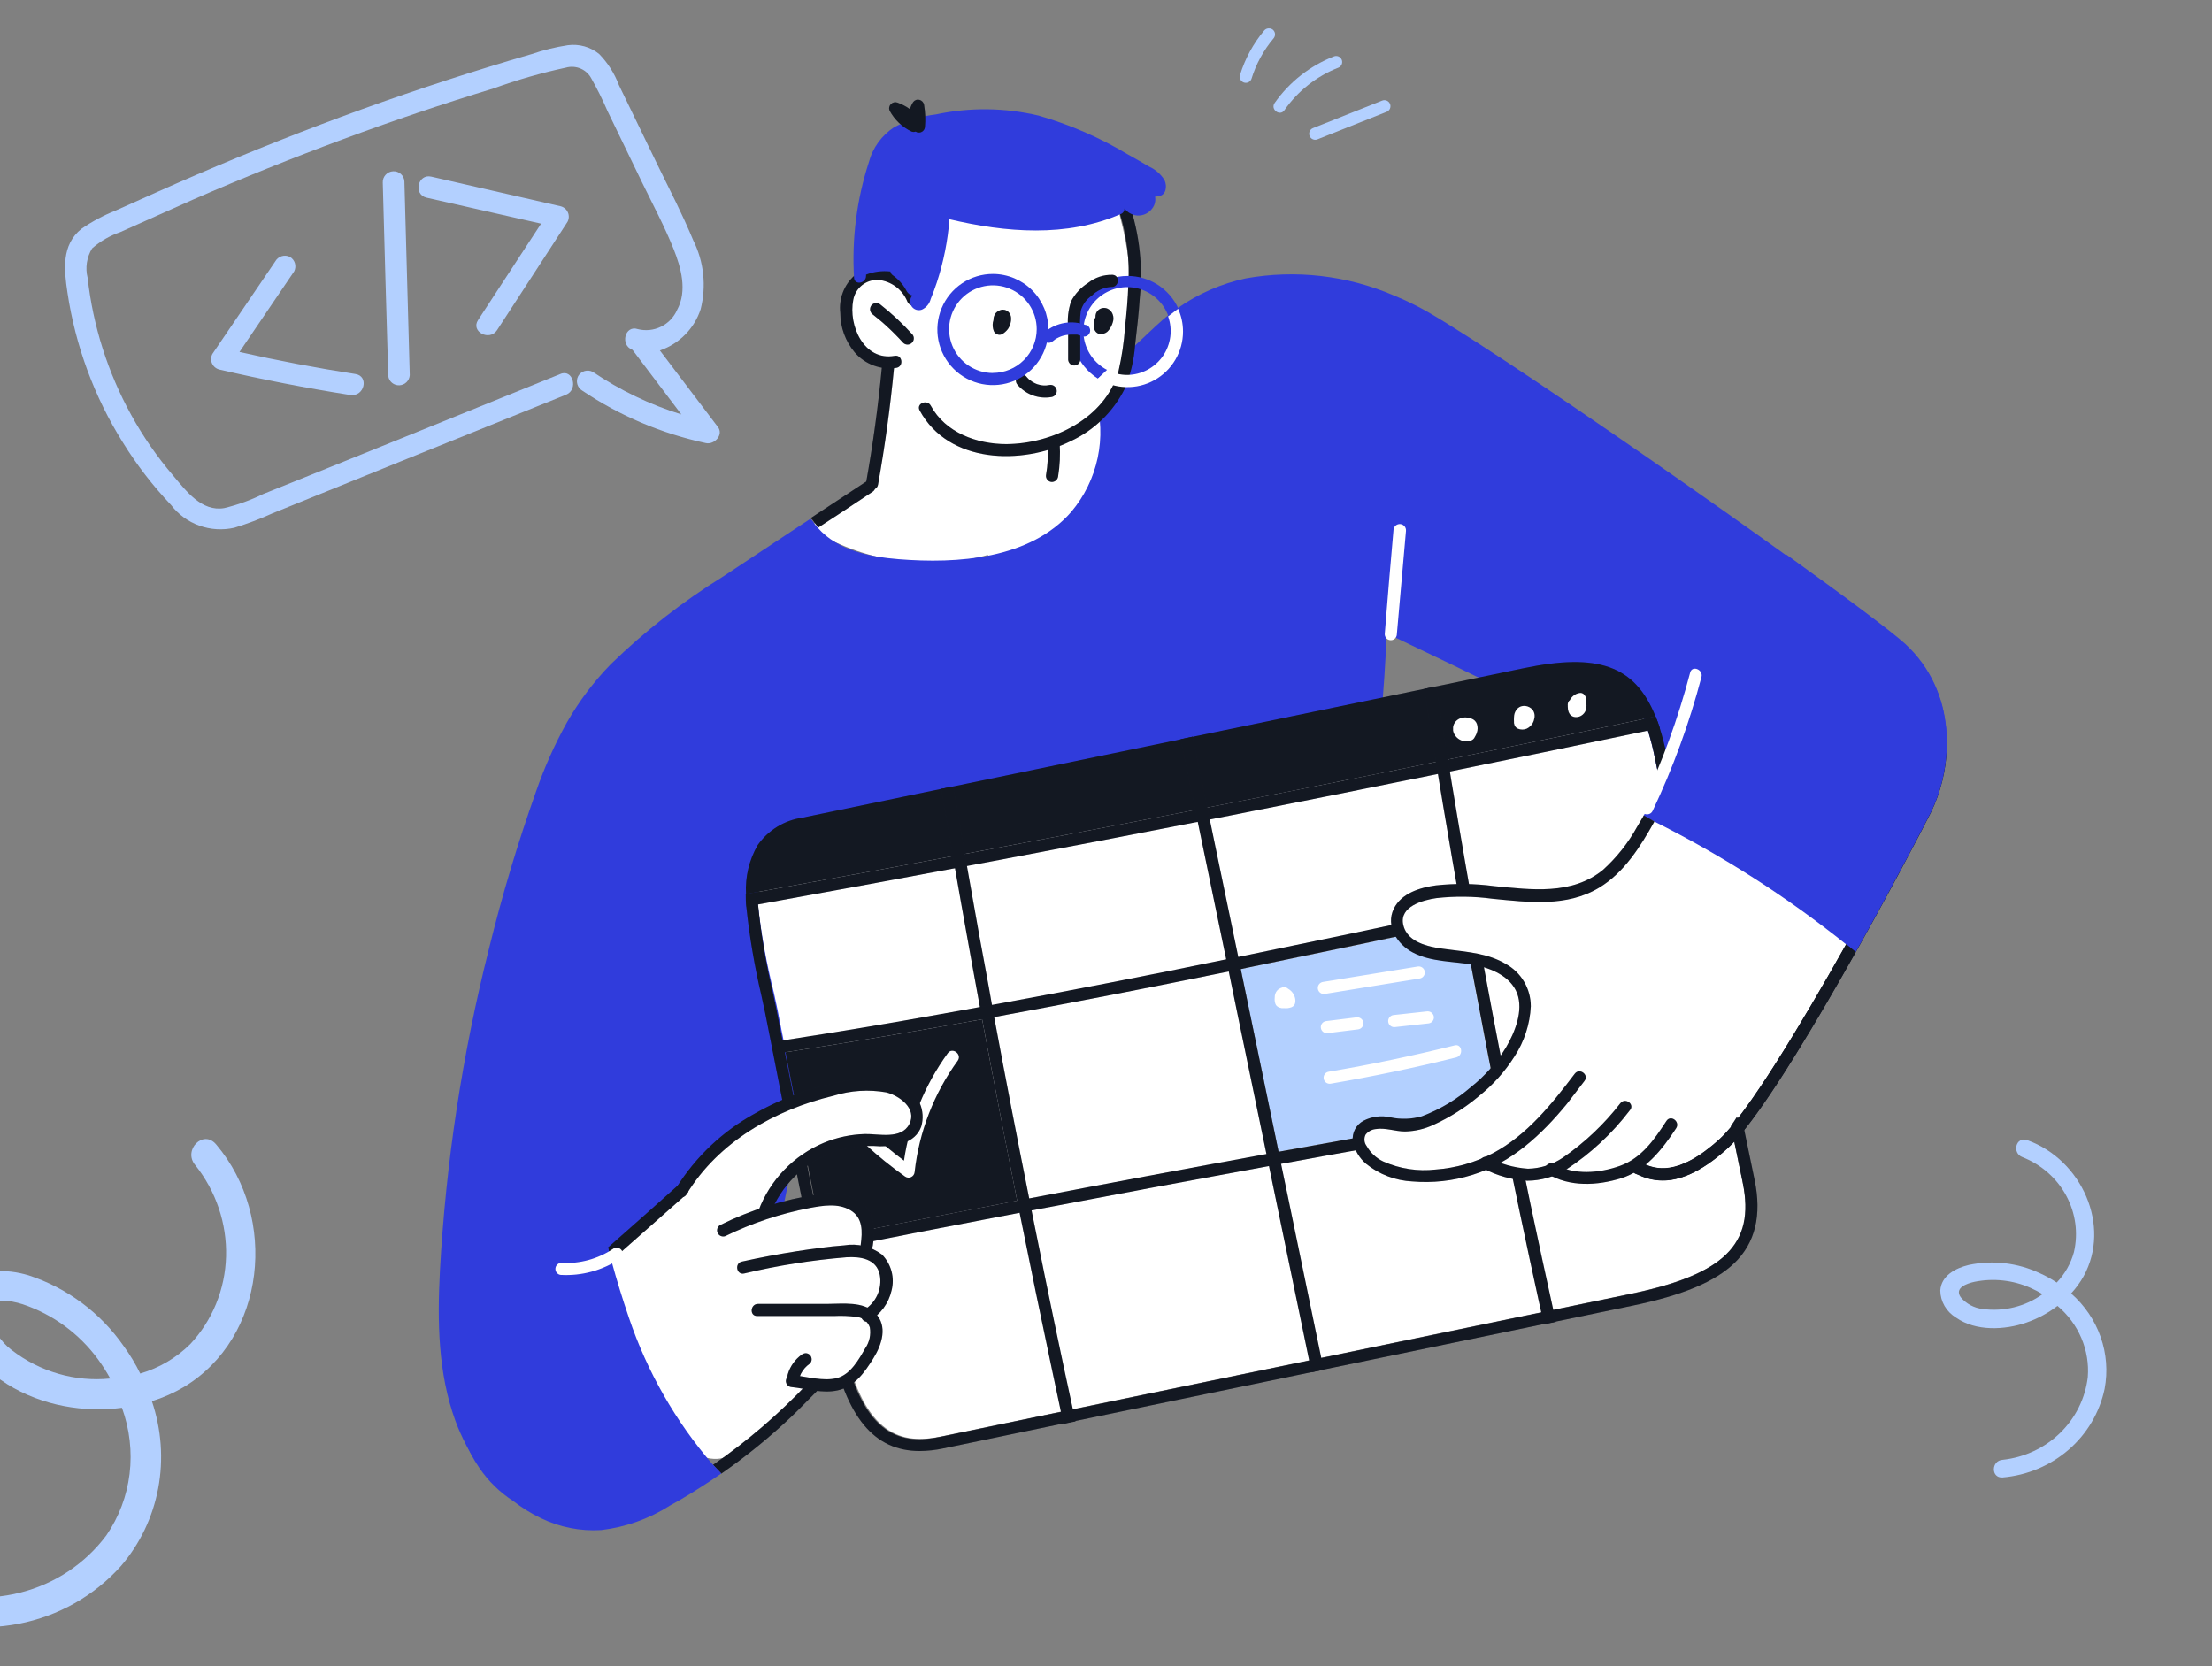
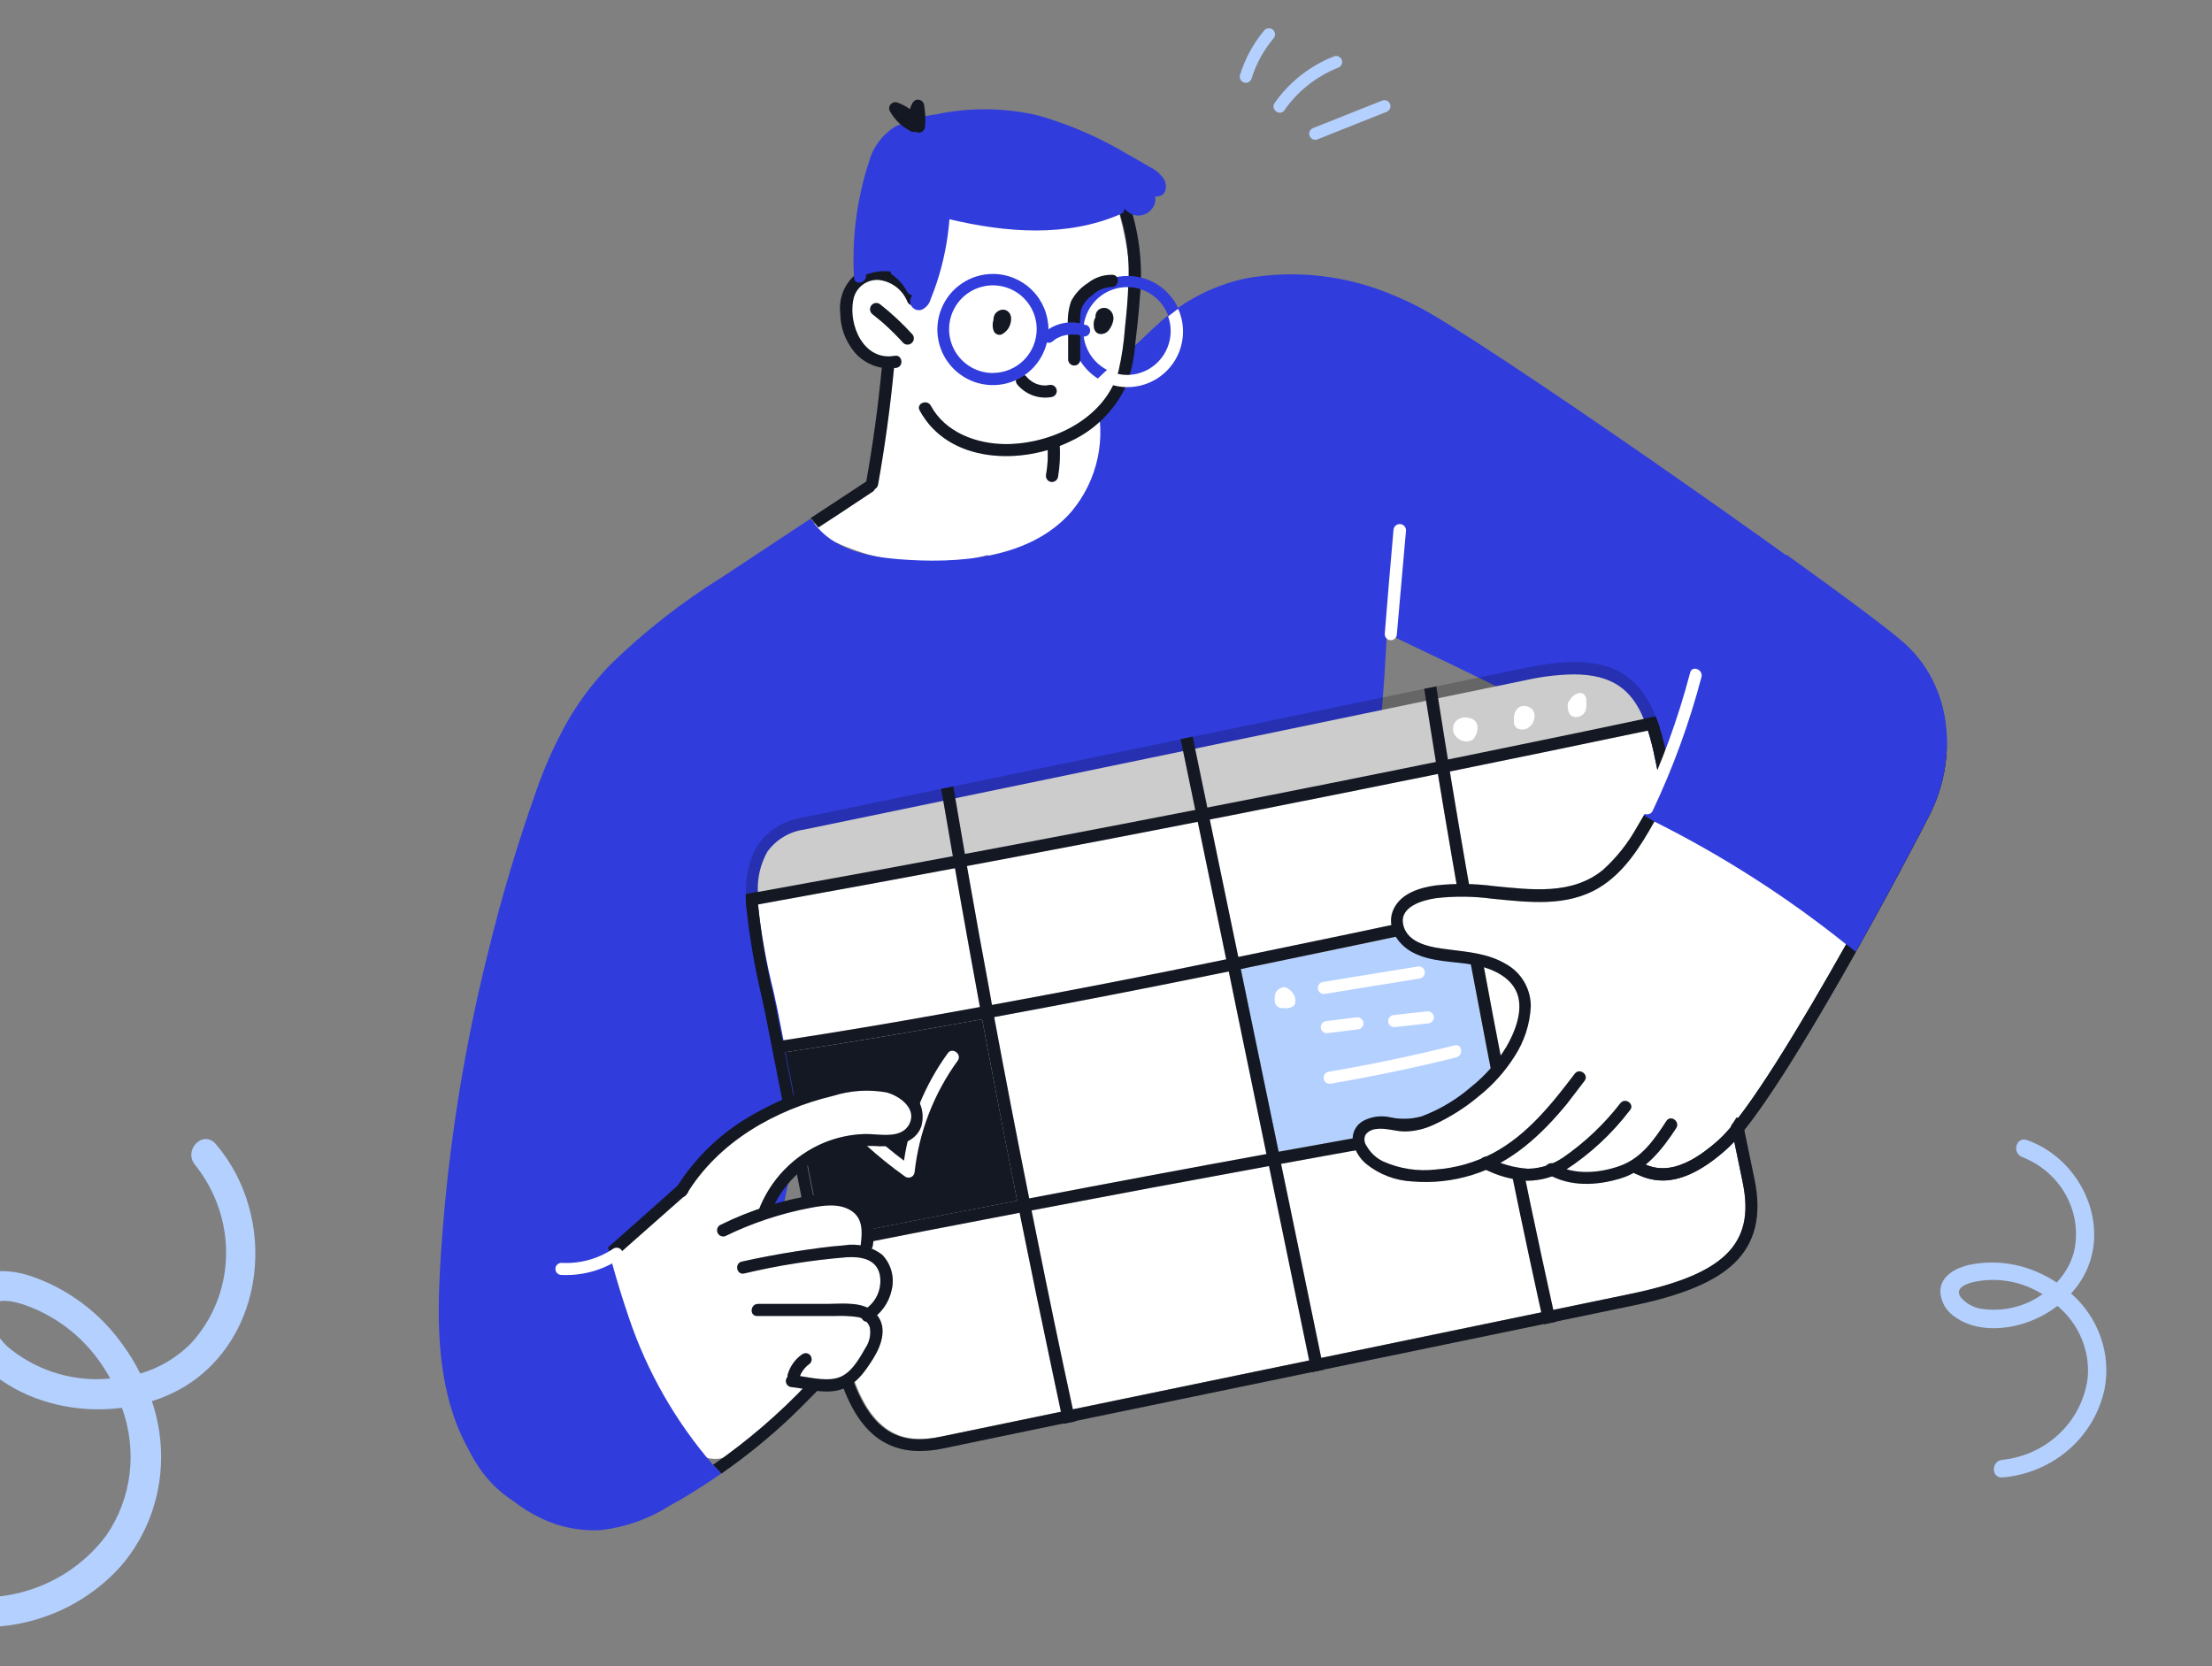
<svg xmlns="http://www.w3.org/2000/svg" width="701" height="528" viewBox="0 0 701 528" fill="none">
  <rect x="0" y="0" width="701" height="528" fill="#808080" stroke="none" />
  <g clip-path="url(#clip0_322_2702)">
    <path d="M348.918 130.744C348.876 130.405 348.742 130.084 348.532 129.815C348.321 129.545 348.042 129.338 347.724 129.216L345.42 128.577C341.81 120.928 335.698 114.743 328.096 111.046C316.99 105.489 303.413 105.156 291.475 107.795C289.918 108.031 288.456 108.693 287.251 109.708C286.046 110.723 285.144 112.051 284.646 113.546C284.34 114.407 284.063 115.324 283.758 116.324C283.544 116.417 283.355 116.558 283.206 116.737C283.057 116.915 282.951 117.126 282.897 117.352C282.203 119.936 281.536 122.52 280.87 125.076C280.775 125.418 280.774 125.779 280.867 126.121C280.96 126.463 281.143 126.774 281.398 127.021C280.713 132.299 280.222 137.597 279.926 142.912C278.22 145.553 277.033 148.495 276.428 151.581C276.046 152.825 275.534 154.027 274.901 155.165C269.542 158.276 264.295 161.61 259.242 165.222C258.885 165.283 258.553 165.448 258.289 165.698C258.026 165.947 257.842 166.27 257.762 166.624C257.682 166.978 257.709 167.348 257.839 167.687C257.969 168.026 258.196 168.319 258.493 168.528C266.628 173.367 275.656 176.511 285.036 177.772C294.416 179.032 303.953 178.383 313.075 175.863C313.145 176.233 313.341 176.568 313.63 176.811C313.918 177.054 314.281 177.19 314.658 177.196C323.292 177.78 331.704 171.64 337.285 165.583C342.739 159.652 346.515 152.373 348.224 144.496C349.202 139.98 349.436 135.335 348.918 130.744V130.744Z" fill="white" />
    <path d="M616.972 236.845C615.643 239.237 614.09 241.498 612.336 243.597C609.951 246.493 607.143 249.012 604.007 251.07C597.127 255.442 589.411 258.328 581.352 259.544C563.319 262.502 544.813 259.895 528.296 252.07C528.054 251.948 527.84 251.777 527.666 251.569C527.492 251.361 527.362 251.12 527.284 250.86C527.206 250.6 527.182 250.327 527.212 250.058C527.243 249.788 527.329 249.528 527.463 249.292L526.492 248.598C525.159 247.597 523.716 246.625 522.383 245.653C509.696 236.82 496.432 228.847 482.681 221.787C468.383 214.453 453.807 207.646 439.37 200.7C439.37 201.645 439.37 202.562 439.37 203.478C437.856 232.263 434.751 260.941 430.07 289.382C431.653 289.855 432.291 292.327 430.375 292.939L389.452 305.58C377.653 309.219 365.881 313.081 353.943 316.248C342.005 319.415 329.761 320.777 317.573 322.777C297.056 326.167 277.4 334.057 256.855 337.057C255.356 344.448 254.078 351.838 252.635 359.284C249.626 377.724 245.462 395.958 240.169 413.876C235.283 429.379 228.675 444.91 217.709 457.134C212.655 463.056 206.423 467.859 199.41 471.236C192.397 474.613 184.758 476.491 176.98 476.748C174.598 476.766 172.22 476.571 169.873 476.165C165.893 475.459 162.045 474.147 158.462 472.275C154.177 468.113 150.57 463.303 147.773 458.023C146.457 455.537 145.307 452.966 144.33 450.327C138.777 435.13 138.583 418.683 139.416 402.708C141.31 368.272 146.517 334.099 154.964 300.662C159.093 283.817 164.07 267.191 169.873 250.848C172.497 243.248 175.785 235.894 179.701 228.872C183.536 222.181 188.2 216.002 193.582 210.48C204.409 199.96 216.343 190.644 229.175 182.697L254.162 166.166L256.744 164.472C257.063 164.611 257.334 164.844 257.521 165.138C258.042 165.935 258.627 166.688 259.27 167.389C265.545 174.446 275.706 176.502 284.785 177.224C303.331 178.724 326.43 177.224 339.506 162.193C343.656 157.27 346.527 151.397 347.863 145.096C349.2 138.796 348.962 132.262 347.169 126.076C346.789 124.715 346.326 123.379 345.781 122.075L347.169 120.742C349.427 118.145 351.948 115.789 354.692 113.713C361.106 108.879 366.492 102.294 373.267 97.599C379.728 93.082 387.023 89.9 394.728 88.236C410.575 85.387 426.91 87.261 441.703 93.626C445.602 95.214 449.388 97.07 453.03 99.183C483.154 116.741 590.514 192.199 603.729 204.284C610.81 210.763 615.34 219.563 616.5 229.094C616.893 231.658 617.05 234.253 616.972 236.845V236.845Z" fill="#303CDC" />
    <path d="M475.13 352.532C451.772 356.626 428.451 360.793 405.167 365.035L393.173 307.136L395.338 306.663C418.16 301.996 440.962 297.226 463.747 292.355C465.024 299.495 466.329 306.663 467.662 313.776C470.133 326.722 472.576 339.641 475.13 352.532Z" fill="#B3D0FF" />
    <path d="M552.256 374.647L545.982 344.337L545.204 340.502L532.266 277.936L531.461 274.13L524.437 240.179C523.861 237.262 523.129 234.378 522.244 231.539C521.827 230.233 521.383 229.011 520.911 227.844C517.108 218.62 510.972 213.73 498.701 213.73C493.637 213.819 488.595 214.425 483.653 215.536L455.64 221.315L451.836 222.121L378.597 237.29L374.793 238.068L302.608 253.015L298.805 253.821L254.884 262.906C252.564 263.223 250.333 264.007 248.324 265.21C246.316 266.414 244.571 268.011 243.195 269.907C241.014 273.791 239.966 278.209 240.169 282.659C240.169 283.909 240.169 285.243 240.169 286.604C241.225 296.053 242.922 305.419 245.25 314.637C245.638 316.498 246.055 318.388 246.443 320.193C246.443 320.388 247.166 323.861 248.276 329.528C248.498 330.695 248.748 331.973 249.026 333.335C251.802 347.698 256.55 371.48 260.714 392.456L261.464 396.262C263.768 407.736 265.85 418.099 267.321 425.24C273.707 456.023 286.562 457.69 298.278 455.245L336.341 447.355L340.144 446.577L415.105 431.074L418.909 430.268L488.678 415.821L492.482 415.043L516.747 410.015C531.906 406.875 541.567 402.874 547.286 397.429C553.006 391.984 554.366 384.76 552.256 374.647ZM405.111 365.035L393.117 307.136L395.283 306.663C418.104 301.996 440.907 297.226 463.691 292.355C464.968 299.495 466.273 306.663 467.606 313.776C470.021 326.722 472.52 339.613 475.074 352.532C451.753 356.626 428.451 360.793 405.166 365.035H405.111Z" fill="white" />
    <path d="M556.032 373.869L549.785 343.697L549.008 339.891L536.015 277.158L535.237 273.352L528.213 239.401C527.547 236.262 526.826 233.373 525.993 230.761C525.548 229.455 525.131 228.233 524.659 227.066L520.912 227.844C521.384 229.011 521.828 230.233 522.244 231.539C523.129 234.378 523.862 237.262 524.438 240.179L531.462 274.13L532.267 277.936L545.205 340.502L545.982 344.336L552.257 374.647C554.367 384.76 552.673 392.039 546.981 397.568C541.29 403.097 531.684 407.014 516.442 410.154L492.177 415.182L488.373 415.96L418.604 430.407L414.801 431.213L339.84 446.715L336.036 447.493L297.973 455.384C286.257 457.828 273.402 456.162 267.017 425.378C265.545 418.238 263.463 407.875 261.159 396.401L260.409 392.595C256.244 371.619 251.525 347.837 248.721 333.473C248.443 332.112 248.193 330.834 247.971 329.667L246.139 320.36C245.75 318.415 245.333 316.526 244.945 314.665C242.738 305.429 241.161 296.054 240.225 286.604C240.225 285.243 240.225 283.826 240.225 282.659L236.338 283.381C236.338 284.632 236.339 285.965 236.505 287.299C237.502 296.771 239.097 306.171 241.28 315.443C241.697 317.304 242.085 319.193 242.474 320.999L244.278 330.112C244.5 331.297 244.75 332.575 245.028 333.946C247.804 348.282 252.552 372.175 256.744 393.206C257.022 394.512 257.244 395.762 257.521 397.012C259.798 408.514 261.908 418.905 263.38 426.017C268.155 449.105 276.956 459.857 291.476 459.857C293.958 459.834 296.432 459.564 298.861 459.051L336.98 451.133L340.756 450.355L415.716 434.852L419.52 434.047L489.345 419.6L493.121 418.822L517.358 413.793C533.266 410.487 543.538 406.208 549.702 400.235C556.199 393.901 558.392 385.233 556.032 373.869Z" fill="#181E2B" />
    <path d="M556.032 373.869L549.785 343.697L549.008 339.891L536.015 277.158L535.237 273.352L528.213 239.401C527.547 236.262 526.826 233.373 525.993 230.761C525.548 229.455 525.131 228.233 524.659 227.066L520.912 227.844C521.384 229.011 521.828 230.233 522.244 231.539C523.129 234.378 523.862 237.262 524.438 240.179L531.462 274.13L532.267 277.936L545.205 340.502L545.982 344.336L552.257 374.647C554.367 384.76 552.673 392.039 546.981 397.568C541.29 403.097 531.684 407.014 516.442 410.154L492.177 415.182L488.373 415.96L418.604 430.407L414.801 431.213L339.84 446.715L336.036 447.493L297.973 455.384C286.257 457.828 273.402 456.162 267.017 425.378C265.545 418.238 263.463 407.875 261.159 396.401L260.409 392.595C256.244 371.619 251.525 347.837 248.721 333.473C248.443 332.112 248.193 330.834 247.971 329.667L246.139 320.36C245.75 318.415 245.333 316.526 244.945 314.665C242.738 305.429 241.161 296.054 240.225 286.604C240.225 285.243 240.225 283.826 240.225 282.659L236.338 283.381C236.338 284.632 236.339 285.965 236.505 287.299C237.502 296.771 239.097 306.171 241.28 315.443C241.697 317.304 242.085 319.193 242.474 320.999L244.278 330.112C244.5 331.297 244.75 332.575 245.028 333.946C247.804 348.282 252.552 372.175 256.744 393.206C257.022 394.512 257.244 395.762 257.521 397.012C259.798 408.514 261.908 418.905 263.38 426.017C268.155 449.105 276.956 459.857 291.476 459.857C293.958 459.834 296.432 459.564 298.861 459.051L336.98 451.133L340.756 450.355L415.716 434.852L419.52 434.047L489.345 419.6L493.121 418.822L517.358 413.793C533.266 410.487 543.538 406.208 549.702 400.235C556.199 393.901 558.392 385.233 556.032 373.869Z" fill="black" fill-opacity="0.2" />
-     <path d="M524.659 227.066L520.911 227.844C509.51 230.27 498.099 232.65 486.679 234.984C428.635 247.023 370.462 258.507 312.16 269.435C288.228 273.935 264.277 278.343 240.308 282.659L236.421 283.381C236.105 277.933 237.398 272.512 240.141 267.795C241.775 265.471 243.866 263.505 246.287 262.019C248.708 260.533 251.406 259.559 254.217 259.155L298.278 250.014L302.109 249.237L374.127 234.317L377.931 233.512L451.364 218.314L455.168 217.537L482.931 211.758C506.225 206.924 518.107 210.785 524.659 227.066Z" fill="#181E2B" />
    <path d="M524.659 227.066L520.911 227.844C509.51 230.27 498.099 232.65 486.679 234.984C428.635 247.023 370.462 258.507 312.16 269.435C288.228 273.935 264.277 278.343 240.308 282.659L236.421 283.381C236.105 277.933 237.398 272.512 240.141 267.795C241.775 265.471 243.866 263.505 246.287 262.019C248.708 260.533 251.406 259.559 254.217 259.155L298.278 250.014L302.109 249.237L374.127 234.317L377.931 233.512L451.364 218.314L455.168 217.537L482.931 211.758C506.225 206.924 518.107 210.785 524.659 227.066Z" fill="black" fill-opacity="0.2" />
    <path d="M525.992 230.761L522.244 231.539C478.082 240.8 433.855 249.792 389.563 258.516C339.923 268.258 290.208 277.621 240.419 286.604L236.587 287.299C236.587 285.965 236.449 284.52 236.421 283.381L240.308 282.659C264.277 278.343 288.228 273.935 312.16 269.435C370.444 258.488 428.617 247.005 486.679 234.984C498.081 232.65 509.491 230.27 520.911 227.844L524.659 227.066C525.131 228.233 525.659 229.455 525.992 230.761Z" fill="#181E2B" />
    <path d="M525.992 230.761L522.244 231.539C478.082 240.8 433.855 249.792 389.563 258.516C339.923 268.258 290.208 277.621 240.419 286.604L236.587 287.299C236.587 285.965 236.449 284.52 236.421 283.381L240.308 282.659C264.277 278.343 288.228 273.935 312.16 269.435C370.444 258.488 428.617 247.005 486.679 234.984C498.081 232.65 509.491 230.27 520.911 227.844L524.659 227.066C525.131 228.233 525.659 229.455 525.992 230.761Z" fill="black" fill-opacity="0.2" />
    <path d="M340.839 450.466L337.064 451.244L336.23 447.494C335.314 443.132 334.37 438.77 333.454 434.408C329.919 417.738 326.476 401.069 323.126 384.399C322.849 383.121 322.599 381.843 322.349 380.565C319.573 366.692 316.87 352.801 314.242 338.891L311.244 323.027C310.994 321.749 310.772 320.471 310.549 319.193C306.533 297.43 302.665 275.639 298.945 253.821C298.695 252.57 298.5 251.292 298.278 250.014L302.109 249.237C302.304 250.487 302.526 251.765 302.748 253.015C305.191 267.48 307.717 281.937 310.327 296.384C311.66 303.746 313.103 311.136 314.38 318.61C314.603 319.888 314.852 321.138 315.075 322.416C318.647 341.623 322.349 360.784 326.18 379.898L326.93 383.705L328.512 391.539C332.214 410.061 336.054 428.481 340.034 446.799C340.311 447.994 340.589 449.216 340.839 450.466Z" fill="#181E2B" />
    <path d="M340.839 450.466L337.064 451.244L336.23 447.494C335.314 443.132 334.37 438.77 333.454 434.408C329.919 417.738 326.476 401.069 323.126 384.399C322.849 383.121 322.599 381.843 322.349 380.565C319.573 366.692 316.87 352.801 314.242 338.891L311.244 323.027C310.994 321.749 310.772 320.471 310.549 319.193C306.533 297.43 302.665 275.639 298.945 253.821C298.695 252.57 298.5 251.292 298.278 250.014L302.109 249.237C302.304 250.487 302.526 251.765 302.748 253.015C305.191 267.48 307.717 281.937 310.327 296.384C311.66 303.746 313.103 311.136 314.38 318.61C314.603 319.888 314.852 321.138 315.075 322.416C318.647 341.623 322.349 360.784 326.18 379.898L326.93 383.705L328.512 391.539C332.214 410.061 336.054 428.481 340.034 446.799C340.311 447.994 340.589 449.216 340.839 450.466Z" fill="black" fill-opacity="0.2" />
    <path d="M419.465 434.102L415.661 434.908C415.411 433.658 415.162 432.407 414.884 431.157C414.523 429.351 414.162 427.573 413.773 425.795C409.905 407.051 406.027 388.289 402.14 369.508C401.863 368.23 401.613 366.952 401.335 365.701L392.173 321.388C391.229 316.859 390.313 312.359 389.397 307.83C389.147 306.58 388.869 305.302 388.592 304.024C384.057 282.02 379.504 260.016 374.932 238.012C374.682 236.762 374.432 235.512 374.155 234.262L377.959 233.456C378.209 234.734 378.486 235.984 378.736 237.234C381.346 249.903 383.964 262.554 386.593 275.185L392.423 303.274C392.673 304.524 392.951 305.802 393.201 307.08L405.195 364.979C405.444 366.257 405.722 367.535 405.971 368.813L408.22 379.593C411.719 396.54 415.217 413.46 418.715 430.352C418.965 431.657 419.215 432.908 419.465 434.102Z" fill="#181E2B" />
    <path d="M419.465 434.102L415.661 434.908C415.411 433.658 415.162 432.407 414.884 431.157C414.523 429.351 414.162 427.573 413.773 425.795C409.905 407.051 406.027 388.289 402.14 369.508C401.863 368.23 401.613 366.952 401.335 365.701L392.173 321.388C391.229 316.859 390.313 312.359 389.397 307.83C389.147 306.58 388.869 305.302 388.592 304.024C384.057 282.02 379.504 260.016 374.932 238.012C374.682 236.762 374.432 235.512 374.155 234.262L377.959 233.456C378.209 234.734 378.486 235.984 378.736 237.234C381.346 249.903 383.964 262.554 386.593 275.185L392.423 303.274C392.673 304.524 392.951 305.802 393.201 307.08L405.195 364.979C405.444 366.257 405.722 367.535 405.971 368.813L408.22 379.593C411.719 396.54 415.217 413.46 418.715 430.352C418.965 431.657 419.215 432.908 419.465 434.102Z" fill="black" fill-opacity="0.2" />
    <path d="M493.065 418.933L489.289 419.711C488.974 418.451 488.697 417.201 488.456 415.96C488.206 414.904 487.957 413.821 487.734 412.737C483.625 393.993 479.683 375.194 475.907 356.339C475.63 355.061 475.38 353.783 475.13 352.532C472.576 339.614 470.077 326.722 467.662 313.776C466.329 306.663 464.885 299.495 463.747 292.355C463.524 291.077 463.275 289.799 463.052 288.521C459.147 266.425 455.445 244.291 451.947 222.121L451.364 218.314L455.168 217.536L455.751 221.315C458.527 239.059 461.452 256.766 464.524 274.435L466.856 287.715C467.078 289.021 467.328 290.272 467.55 291.55C471.16 311.701 474.963 331.807 478.961 351.866C479.211 353.116 479.461 354.394 479.738 355.672C481.46 364.321 483.218 372.962 485.014 381.593C487.383 392.817 489.798 404.014 492.259 415.182C492.509 416.432 492.787 417.683 493.065 418.933Z" fill="#181E2B" />
    <path d="M493.065 418.933L489.289 419.711C488.974 418.451 488.697 417.201 488.456 415.96C488.206 414.904 487.957 413.821 487.734 412.737C483.625 393.993 479.683 375.194 475.907 356.339C475.63 355.061 475.38 353.783 475.13 352.532C472.576 339.614 470.077 326.722 467.662 313.776C466.329 306.663 464.885 299.495 463.747 292.355C463.524 291.077 463.275 289.799 463.052 288.521C459.147 266.425 455.445 244.291 451.947 222.121L451.364 218.314L455.168 217.536L455.751 221.315C458.527 239.059 461.452 256.766 464.524 274.435L466.856 287.715C467.078 289.021 467.328 290.272 467.55 291.55C471.16 311.701 474.963 331.807 478.961 351.866C479.211 353.116 479.461 354.394 479.738 355.672C481.46 364.321 483.218 372.962 485.014 381.593C487.383 392.817 489.798 404.014 492.259 415.182C492.509 416.432 492.787 417.683 493.065 418.933Z" fill="black" fill-opacity="0.2" />
    <path d="M536.015 277.158L532.266 277.936C510.667 282.4 489.095 286.938 467.551 291.549L463.747 292.355C440.944 297.189 418.141 301.959 395.338 306.663L393.173 307.136L389.369 307.886C364.66 312.942 339.895 317.758 315.074 322.333L311.243 323.027C290.504 326.778 269.738 330.306 248.915 333.473L245.25 334.085C244.973 332.714 244.723 331.436 244.5 330.251L248.304 329.695C264.962 327.139 281.62 324.361 298.278 321.36L310.744 319.11L314.575 318.443C339.34 313.924 364.067 309.108 388.758 303.996L392.59 303.246C416.152 298.412 439.704 293.476 463.247 288.438L467.051 287.632L517.386 277.019L531.656 274.046L535.432 273.268L536.015 277.158Z" fill="#181E2B" />
    <path d="M536.015 277.158L532.266 277.936C510.667 282.4 489.095 286.938 467.551 291.549L463.747 292.355C440.944 297.189 418.141 301.959 395.338 306.663L393.173 307.136L389.369 307.886C364.66 312.942 339.895 317.758 315.074 322.333L311.243 323.027C290.504 326.778 269.738 330.306 248.915 333.473L245.25 334.085C244.973 332.714 244.723 331.436 244.5 330.251L248.304 329.695C264.962 327.139 281.62 324.361 298.278 321.36L310.744 319.11L314.575 318.443C339.34 313.924 364.067 309.108 388.758 303.996L392.59 303.246C416.152 298.412 439.704 293.476 463.247 288.438L467.051 287.632L517.386 277.019L531.656 274.046L535.432 273.268L536.015 277.158Z" fill="black" fill-opacity="0.2" />
    <path d="M322.349 380.537C301.785 384.482 281.204 388.502 260.603 392.595C256.439 371.619 251.719 347.837 248.915 333.473C269.737 330.306 290.56 326.778 311.243 323.027L314.242 338.891C316.889 352.782 319.591 366.664 322.349 380.537Z" fill="#181E2B" />
    <path d="M322.349 380.537C301.785 384.482 281.204 388.502 260.603 392.595C256.439 371.619 251.719 347.837 248.915 333.473C269.737 330.306 290.56 326.778 311.243 323.027L314.242 338.891C316.889 352.782 319.591 366.664 322.349 380.537Z" fill="black" fill-opacity="0.2" />
    <path d="M300.36 333.779C293.063 343.851 288.301 355.535 286.479 367.841C279.079 362.333 272.327 356.004 266.351 348.976C264.74 347.087 261.714 349.448 263.296 351.338C270.207 359.45 278.096 366.673 286.784 372.841C287.055 373.045 287.375 373.172 287.711 373.212C288.048 373.251 288.388 373.2 288.699 373.064C289.009 372.929 289.278 372.713 289.478 372.44C289.678 372.166 289.803 371.845 289.838 371.508C291.25 358.707 295.977 346.496 303.553 336.085C304.886 334.085 301.804 331.779 300.36 333.779Z" fill="white" />
    <path d="M549.785 343.697L545.982 344.336C523.882 348.041 501.801 351.819 479.738 355.672L475.907 356.339C457.176 359.617 438.455 362.951 419.742 366.34L405.861 368.869L402.057 369.563C376.959 374.156 351.888 378.842 326.846 383.621C325.569 383.871 324.292 384.093 323.043 384.371C302.442 388.279 281.851 392.289 261.269 396.401L257.521 397.124C257.243 395.873 257.021 394.623 256.744 393.317L260.52 392.595C281.083 388.502 301.665 384.482 322.265 380.537L325.236 379.954L326.097 379.815C351.139 375.018 376.191 370.332 401.252 365.757L405.083 365.035C428.404 360.793 451.725 356.626 475.046 352.532L478.877 351.866C499.237 348.309 519.597 344.818 539.957 341.392L545.232 340.502L549.035 339.891L549.785 343.697Z" fill="#181E2B" />
    <path d="M549.785 343.697L545.982 344.336C523.882 348.041 501.801 351.819 479.738 355.672L475.907 356.339C457.176 359.617 438.455 362.951 419.742 366.34L405.861 368.869L402.057 369.563C376.959 374.156 351.888 378.842 326.846 383.621C325.569 383.871 324.292 384.093 323.043 384.371C302.442 388.279 281.851 392.289 261.269 396.401L257.521 397.124C257.243 395.873 257.021 394.623 256.744 393.317L260.52 392.595C281.083 388.502 301.665 384.482 322.265 380.537L325.236 379.954L326.097 379.815C351.139 375.018 376.191 370.332 401.252 365.757L405.083 365.035C428.404 360.793 451.725 356.626 475.046 352.532L478.877 351.866C499.237 348.309 519.597 344.818 539.957 341.392L545.232 340.502L549.035 339.891L549.785 343.697Z" fill="black" fill-opacity="0.2" />
    <path d="M242.474 384.483C247.86 382.204 253.107 379.426 258.993 378.926C262.119 378.718 265.246 379.321 268.072 380.676C269.783 381.074 271.325 382.003 272.477 383.33C273.629 384.657 274.332 386.315 274.485 388.066C274.492 388.395 274.419 388.72 274.275 389.015C274.13 389.31 273.916 389.566 273.652 389.761C274.026 391.108 274.194 392.504 274.152 393.901C274.122 394.774 273.992 395.641 273.763 396.485V396.846L274.569 397.235C276.192 397.937 277.592 399.072 278.615 400.515C279.639 401.958 280.246 403.655 280.372 405.421C280.498 407.186 280.138 408.952 279.33 410.526C278.522 412.101 277.297 413.423 275.79 414.349C276.708 416.196 277.234 418.214 277.334 420.275C277.435 422.336 277.107 424.395 276.373 426.323C276.287 426.611 276.126 426.871 275.906 427.076C275.686 427.281 275.417 427.424 275.124 427.49C275.051 427.877 274.949 428.258 274.818 428.629C274.218 430.691 273.123 432.575 271.628 434.115C270.132 435.655 268.282 436.805 266.24 437.464C264.293 438.107 262.263 438.462 260.215 438.52H258.132C254.355 443.143 250.071 447.327 245.362 450.994C243.03 452.883 240.586 454.689 238.115 456.551C235.872 458.332 233.497 459.939 231.008 461.357C226.122 463.885 220.375 461.107 215.988 458.579C208.255 454.319 202.051 447.741 198.247 439.77C193.914 437.551 189.906 434.747 186.337 431.435C183.482 428.971 180.844 426.267 178.452 423.35C177.201 422.016 176.255 420.425 175.68 418.689C175.104 416.952 174.914 415.111 175.12 413.293C176.453 406.264 183.672 404.514 189.002 401.041C189.021 400.792 189.096 400.55 189.221 400.334C189.346 400.117 189.518 399.932 189.724 399.791C195.998 395.151 202.245 390.511 208.131 385.399C213.96 380.239 219.287 374.536 224.04 368.369C227.862 363.08 232.457 358.397 237.671 354.477C242.65 351.045 248.167 348.472 253.996 346.865C259.95 345.207 266.112 344.411 272.292 344.503C277.678 344.503 288.034 344.337 290.477 350.254C291.109 351.557 291.354 353.015 291.181 354.453C291.009 355.892 290.427 357.25 289.505 358.367C286.665 360.079 283.435 361.035 280.121 361.145C274.569 361.617 266.85 361.145 261.853 363.729C253.255 368.282 246.432 375.59 242.474 384.483V384.483Z" fill="white" />
    <path d="M286.423 344.253C281.064 341.73 275.023 341.046 269.237 342.308C258.728 344.03 248.606 347.594 239.336 352.838C229.123 358.413 220.518 366.527 214.349 376.398C213.1 378.509 216.265 380.648 217.542 378.537C227.62 361.867 245.639 351.671 264.212 347.254C269.602 345.579 275.313 345.217 280.87 346.198C284.951 347.226 290.726 351.282 288.172 356.255C285.617 361.228 278.343 359.284 274.151 359.395C269.659 359.51 265.226 360.452 261.075 362.173C256.35 364.152 252.079 367.075 248.523 370.763C244.966 374.451 242.2 378.826 240.391 383.621C240.225 384.104 240.258 384.633 240.482 385.091C240.706 385.55 241.102 385.9 241.585 386.066C242.067 386.232 242.595 386.199 243.054 385.975C243.512 385.751 243.863 385.354 244.028 384.871C245.751 380.345 248.425 376.242 251.869 372.839C255.312 369.436 259.446 366.813 263.99 365.146C268.781 363.516 273.855 362.883 278.899 363.284C283.924 363.284 290.004 362.367 291.948 357.033C292.663 354.593 292.502 351.979 291.493 349.644C290.484 347.31 288.69 345.403 286.423 344.253V344.253Z" fill="#181E2B" />
    <path d="M286.423 344.253C281.064 341.73 275.023 341.046 269.237 342.308C258.728 344.03 248.606 347.594 239.336 352.838C229.123 358.413 220.518 366.527 214.349 376.398C213.1 378.509 216.265 380.648 217.542 378.537C227.62 361.867 245.639 351.671 264.212 347.254C269.602 345.579 275.313 345.217 280.87 346.198C284.951 347.226 290.726 351.282 288.172 356.255C285.617 361.228 278.343 359.284 274.151 359.395C269.659 359.51 265.226 360.452 261.075 362.173C256.35 364.152 252.079 367.075 248.523 370.763C244.966 374.451 242.2 378.826 240.391 383.621C240.225 384.104 240.258 384.633 240.482 385.091C240.706 385.55 241.102 385.9 241.585 386.066C242.067 386.232 242.595 386.199 243.054 385.975C243.512 385.751 243.863 385.354 244.028 384.871C245.751 380.345 248.425 376.242 251.869 372.839C255.312 369.436 259.446 366.813 263.99 365.146C268.781 363.516 273.855 362.883 278.899 363.284C283.924 363.284 290.004 362.367 291.948 357.033C292.663 354.593 292.502 351.979 291.493 349.644C290.484 347.31 288.69 345.403 286.423 344.253V344.253Z" fill="black" fill-opacity="0.2" />
    <path d="M273.291 381.315C271.26 379.879 268.949 378.889 266.508 378.41C264.068 377.931 261.554 377.975 259.132 378.537C248.371 380.149 237.927 383.43 228.176 388.261C227.768 388.511 227.467 388.902 227.329 389.36C227.192 389.818 227.228 390.311 227.43 390.744C227.633 391.177 227.988 391.52 228.428 391.708C228.868 391.896 229.361 391.915 229.813 391.762C238.251 387.644 247.194 384.655 256.411 382.871C260.686 382.065 265.6 381.204 269.543 383.566C273.485 385.927 273.346 390.289 272.763 394.512C272.402 396.957 276.234 397.29 276.595 394.79C277.372 389.789 277.345 384.816 273.291 381.315Z" fill="#181E2B" />
    <path d="M273.291 381.315C271.26 379.879 268.949 378.889 266.508 378.41C264.068 377.931 261.554 377.975 259.132 378.537C248.371 380.149 237.927 383.43 228.176 388.261C227.768 388.511 227.467 388.902 227.329 389.36C227.192 389.818 227.228 390.311 227.43 390.744C227.633 391.177 227.988 391.52 228.428 391.708C228.868 391.896 229.361 391.915 229.813 391.762C238.251 387.644 247.194 384.655 256.411 382.871C260.686 382.065 265.6 381.204 269.543 383.566C273.485 385.927 273.346 390.289 272.763 394.512C272.402 396.957 276.234 397.29 276.595 394.79C277.372 389.789 277.345 384.816 273.291 381.315Z" fill="black" fill-opacity="0.2" />
    <path d="M279.51 397.596C277.818 396.323 275.884 395.407 273.827 394.906C271.769 394.404 269.632 394.327 267.544 394.679C262.491 395.04 257.466 395.79 252.469 396.54C246.666 397.457 240.864 398.54 235.117 399.818C232.701 400.346 233.395 404.125 235.811 403.597C246.474 401.065 257.314 399.347 268.238 398.457C272.625 398.179 277.761 398.902 278.816 404.014C279.214 406.149 278.954 408.355 278.072 410.339C277.189 412.324 275.725 413.993 273.874 415.127C271.764 416.377 273.402 419.85 275.512 418.599C277.275 417.567 278.809 416.184 280.017 414.536C281.225 412.887 282.082 411.008 282.536 409.014C283.061 407.012 283.058 404.907 282.528 402.906C281.997 400.904 280.958 399.075 279.51 397.596V397.596Z" fill="#181E2B" />
    <path d="M279.51 397.596C277.818 396.323 275.884 395.407 273.827 394.906C271.769 394.404 269.632 394.327 267.544 394.679C262.491 395.04 257.466 395.79 252.469 396.54C246.666 397.457 240.864 398.54 235.117 399.818C232.701 400.346 233.395 404.125 235.811 403.597C246.474 401.065 257.314 399.347 268.238 398.457C272.625 398.179 277.761 398.902 278.816 404.014C279.214 406.149 278.954 408.355 278.072 410.339C277.189 412.324 275.725 413.993 273.874 415.127C271.764 416.377 273.402 419.85 275.512 418.599C277.275 417.567 278.809 416.184 280.017 414.536C281.225 412.887 282.082 411.008 282.536 409.014C283.061 407.012 283.058 404.907 282.528 402.906C281.997 400.904 280.958 399.075 279.51 397.596V397.596Z" fill="black" fill-opacity="0.2" />
    <path d="M277.428 416.21C273.625 412.293 267.017 413.237 262.103 413.237H240.225C237.754 413.237 237.449 417.071 239.92 417.071H264.351C266.705 416.955 269.065 417.048 271.403 417.349C272.356 417.427 273.265 417.782 274.02 418.369C274.774 418.956 275.341 419.75 275.651 420.655C276.055 422.972 275.537 425.356 274.207 427.295C272.153 430.879 269.515 435.63 265.24 436.742C260.964 437.853 255.69 436.269 251.109 435.769C250.857 435.751 250.604 435.782 250.365 435.862C250.125 435.941 249.904 436.067 249.713 436.232C249.522 436.397 249.366 436.598 249.253 436.824C249.14 437.05 249.073 437.295 249.054 437.547C249.036 437.799 249.067 438.052 249.147 438.291C249.226 438.531 249.352 438.752 249.517 438.943C249.682 439.134 249.883 439.291 250.108 439.404C250.334 439.517 250.579 439.585 250.831 439.603C255.662 440.103 260.631 441.714 265.49 440.631C270.904 439.436 274.014 434.908 276.79 430.463C279.566 426.017 281.343 420.211 277.428 416.21Z" fill="#181E2B" />
    <path d="M277.428 416.21C273.625 412.293 267.017 413.237 262.103 413.237H240.225C237.754 413.237 237.449 417.071 239.92 417.071H264.351C266.705 416.955 269.065 417.048 271.403 417.349C272.356 417.427 273.265 417.782 274.02 418.369C274.774 418.956 275.341 419.75 275.651 420.655C276.055 422.972 275.537 425.356 274.207 427.295C272.153 430.879 269.515 435.63 265.24 436.742C260.964 437.853 255.69 436.269 251.109 435.769C250.857 435.751 250.604 435.782 250.365 435.862C250.125 435.941 249.904 436.067 249.713 436.232C249.522 436.397 249.366 436.598 249.253 436.824C249.14 437.05 249.073 437.295 249.054 437.547C249.036 437.799 249.067 438.052 249.147 438.291C249.226 438.531 249.352 438.752 249.517 438.943C249.682 439.134 249.883 439.291 250.108 439.404C250.334 439.517 250.579 439.585 250.831 439.603C255.662 440.103 260.631 441.714 265.49 440.631C270.904 439.436 274.014 434.908 276.79 430.463C279.566 426.017 281.343 420.211 277.428 416.21Z" fill="black" fill-opacity="0.2" />
    <path d="M256.55 432.241C256.742 432.079 256.9 431.879 257.015 431.655C257.129 431.431 257.198 431.186 257.216 430.935C257.24 430.425 257.082 429.923 256.772 429.518C256.426 429.137 255.951 428.899 255.439 428.851C254.938 428.855 254.451 429.021 254.051 429.324C251.947 430.838 250.405 433.007 249.665 435.491C249.583 435.73 249.548 435.983 249.564 436.235C249.579 436.487 249.645 436.734 249.756 436.961C249.866 437.188 250.02 437.391 250.21 437.558C250.399 437.726 250.62 437.854 250.858 437.936C251.097 438.018 251.35 438.053 251.602 438.037C251.854 438.021 252.1 437.956 252.327 437.845C252.554 437.734 252.756 437.58 252.924 437.39C253.091 437.201 253.219 436.981 253.301 436.742C253.448 436.268 253.625 435.804 253.829 435.352C254.169 434.716 254.578 434.119 255.051 433.574C255.497 433.073 256 432.625 256.55 432.241Z" fill="#181E2B" />
    <path d="M256.55 432.241C256.742 432.079 256.9 431.879 257.015 431.655C257.129 431.431 257.198 431.186 257.216 430.935C257.24 430.425 257.082 429.923 256.772 429.518C256.426 429.137 255.951 428.899 255.439 428.851C254.938 428.855 254.451 429.021 254.051 429.324C251.947 430.838 250.405 433.007 249.665 435.491C249.583 435.73 249.548 435.983 249.564 436.235C249.579 436.487 249.645 436.734 249.756 436.961C249.866 437.188 250.02 437.391 250.21 437.558C250.399 437.726 250.62 437.854 250.858 437.936C251.097 438.018 251.35 438.053 251.602 438.037C251.854 438.021 252.1 437.956 252.327 437.845C252.554 437.734 252.756 437.58 252.924 437.39C253.091 437.201 253.219 436.981 253.301 436.742C253.448 436.268 253.625 435.804 253.829 435.352C254.169 434.716 254.578 434.119 255.051 433.574C255.497 433.073 256 432.625 256.55 432.241Z" fill="black" fill-opacity="0.2" />
    <path d="M217.487 378.537L197.608 396.096L193.777 399.541C193.388 398.151 193.027 396.762 192.694 395.345C200.163 388.816 207.548 382.176 214.905 375.62C216.904 374.036 219.402 376.981 217.487 378.537Z" fill="#181E2B" />
    <path d="M217.487 378.537L197.608 396.096L193.777 399.541C193.388 398.151 193.027 396.762 192.694 395.345C200.163 388.816 207.548 382.176 214.905 375.62C216.904 374.036 219.402 376.981 217.487 378.537Z" fill="black" fill-opacity="0.2" />
    <path d="M259.132 440.631C256.355 443.409 253.718 446.188 250.803 448.966C243.864 455.537 236.439 461.573 228.592 467.024C227.676 466.108 226.815 465.163 225.955 464.246C236.838 456.712 246.906 448.062 255.995 438.436C257.744 436.547 260.825 438.853 259.132 440.631Z" fill="#181E2B" />
    <path d="M259.132 440.631C256.355 443.409 253.718 446.188 250.803 448.966C243.864 455.537 236.439 461.573 228.592 467.024C227.676 466.108 226.815 465.163 225.955 464.246C236.838 456.712 246.906 448.062 255.995 438.436C257.744 436.547 260.825 438.853 259.132 440.631Z" fill="black" fill-opacity="0.2" />
    <path d="M590.847 293.133C579.817 314.302 567.029 334.507 552.617 353.533C552.387 353.906 552.021 354.175 551.596 354.284C551.172 354.393 550.722 354.332 550.34 354.116C549.137 356.064 547.791 357.922 546.315 359.672C540.151 367.035 530.573 372.953 520.773 369.813C520.447 369.682 520.161 369.466 519.947 369.188C519.732 368.909 519.595 368.579 519.551 368.23C515.243 370.798 510.433 372.409 505.447 372.953C502.255 373.286 497.729 373.675 495.591 370.674C495.372 370.346 495.195 369.991 495.064 369.619C493.063 370.422 490.961 370.946 488.817 371.175C487.63 371.42 486.42 371.541 485.208 371.536C481.9 371.52 478.651 370.659 475.769 369.035L475.297 368.785C475.02 368.621 474.8 368.376 474.666 368.083C474.532 367.79 474.491 367.463 474.547 367.146L474.214 366.952L473.159 367.535C466.203 370.95 458.492 372.538 450.754 372.147C446.817 371.842 442.954 370.904 439.315 369.369C436.372 368.118 432.791 366.313 432.125 362.867C431.922 362.047 431.934 361.189 432.161 360.375C432.388 359.561 432.822 358.82 433.42 358.224C434.019 357.628 434.761 357.198 435.575 356.974C436.389 356.751 437.247 356.743 438.066 356.95C441.72 357.216 445.393 356.963 448.977 356.2C454.489 354.982 459.665 352.563 464.136 349.115C465.412 347.857 466.756 346.67 468.162 345.559C468.402 345.342 468.698 345.195 469.016 345.136C469.335 345.077 469.664 345.108 469.966 345.226C474.089 340.821 477.754 336.008 480.904 330.862C481.121 330.527 481.446 330.277 481.826 330.155C482.206 330.034 482.616 330.048 482.987 330.195C483.264 329.445 483.514 328.639 483.736 327.834C485.485 321.277 484.459 313.442 478.767 309.108C475.633 306.975 472.131 305.439 468.439 304.58L454.974 300.551C451.531 299.551 445.229 297.967 443.563 294.411C442.175 291.383 444.008 287.41 446.145 285.021C452.087 278.408 462.803 283.854 470.383 282.881C470.564 282.724 470.776 282.608 471.006 282.541C471.236 282.474 471.478 282.457 471.715 282.492C482.265 283.409 493.537 284.382 503.643 280.548C512.555 277.186 518.468 270.046 522.716 261.905L524.604 257.988C524.777 257.63 525.051 257.332 525.393 257.131C525.735 256.93 526.129 256.836 526.525 256.86C526.921 256.884 527.3 257.025 527.616 257.265C527.931 257.506 528.168 257.835 528.297 258.21C530.946 257.609 533.681 257.477 536.376 257.821C539.409 257.988 542.431 258.322 545.427 258.822C555.991 260.558 566.156 264.181 575.438 269.518C580.172 272.174 584.619 275.311 588.709 278.881C589.84 279.608 590.804 280.567 591.535 281.696C592.267 282.825 592.75 284.096 592.953 285.426C593.155 286.756 593.071 288.114 592.709 289.409C592.346 290.705 591.711 291.908 590.847 292.939V293.133Z" fill="white" />
    <path d="M616.972 236.845C616.766 244.027 615.034 251.083 611.892 257.544C606.756 267.879 564.278 348.698 547.536 363.896C538.569 372.064 531.767 374.147 526.881 374.147C524.277 374.126 521.71 373.539 519.357 372.425L518.468 372.064C517.986 371.905 517.587 371.561 517.358 371.108C517.129 370.655 517.089 370.129 517.247 369.647C517.412 369.162 517.76 368.762 518.218 368.533C518.675 368.305 519.204 368.265 519.69 368.424L520.856 368.896C524.299 370.341 531.434 373.369 544.955 361.062C560.252 347.17 600.898 271.101 608.449 255.821C610.286 251.939 611.593 247.827 612.336 243.597C614.069 241.481 615.62 239.223 616.972 236.845Z" fill="#181E2B" />
    <path d="M616.972 236.845C616.766 244.027 615.034 251.083 611.892 257.544C606.756 267.879 564.278 348.698 547.536 363.896C538.569 372.064 531.767 374.147 526.881 374.147C524.277 374.126 521.71 373.539 519.357 372.425L518.468 372.064C517.986 371.905 517.587 371.561 517.358 371.108C517.129 370.655 517.089 370.129 517.247 369.647C517.412 369.162 517.76 368.762 518.218 368.533C518.675 368.305 519.204 368.265 519.69 368.424L520.856 368.896C524.299 370.341 531.434 373.369 544.955 361.062C560.252 347.17 600.898 271.101 608.449 255.821C610.286 251.939 611.593 247.827 612.336 243.597C614.069 241.481 615.62 239.223 616.972 236.845Z" fill="black" fill-opacity="0.2" />
    <path d="M355.747 118.408C354.668 122.511 352.664 126.313 349.889 129.521C346.617 132.832 342.732 135.474 338.451 137.3C330.23 141.355 320.914 142.622 311.909 140.912C303.827 139.266 296.684 134.583 291.948 127.826C291.705 127.467 291.589 127.036 291.62 126.603C291.65 126.17 291.823 125.76 292.114 125.437L289.337 120.603C288.338 118.853 287.394 117.102 286.367 115.38C285.978 114.713 285.701 114.074 284.923 113.907H284.507C284.27 114.027 284.009 114.089 283.743 114.089C283.478 114.089 283.217 114.027 282.98 113.907H282.535C280.977 114.021 279.413 113.8 277.948 113.259C276.483 112.717 275.15 111.868 274.04 110.768C273.163 109.808 272.542 108.642 272.235 107.378C271.746 106.86 271.301 106.303 270.903 105.711C269.544 103.954 268.709 101.848 268.493 99.636C268.276 97.425 268.689 95.197 269.681 93.209C271.922 90.222 275.022 87.993 278.565 86.819C280.28 86.104 281.894 85.171 283.368 84.041C284.99 82.566 286.115 80.625 286.589 78.484C287.602 74.601 289.305 70.931 291.614 67.649C294.017 64.576 296.986 61.992 300.36 60.037C307.817 55.85 316.352 53.983 324.874 54.675C329.948 55.02 334.983 55.801 339.923 57.008C342.421 57.592 344.948 58.203 347.419 58.898C349.419 59.337 351.21 60.444 352.499 62.037C353.662 64.001 354.47 66.155 354.887 68.399C355.497 70.733 356.053 73.095 356.525 75.456C357.486 80.398 358.089 85.402 358.329 90.431C358.993 99.835 358.121 109.285 355.747 118.408V118.408Z" fill="white" />
    <path d="M356.886 61.815C356.687 61.347 356.31 60.977 355.839 60.787C355.368 60.597 354.84 60.602 354.373 60.801C353.905 61 353.536 61.376 353.346 61.848C353.156 62.319 353.161 62.847 353.36 63.315C356.683 71.794 358.124 80.895 357.58 89.986C357.441 94.571 357.025 99.155 356.525 103.711C356.201 108.388 355.514 113.032 354.471 117.602C350.278 132.633 333.537 140.662 318.906 140.745C309.605 140.745 299.638 137.161 294.973 128.576C293.807 126.409 290.254 127.91 291.447 130.077C300.609 146.996 323.875 147.441 339.339 139.801C346.775 136.352 352.816 130.473 356.469 123.131C358.272 118.758 359.369 114.125 359.717 109.406C360.3 104.406 360.884 99.349 361.217 94.32C362.334 83.295 360.851 72.162 356.886 61.815V61.815Z" fill="#181E2B" />
    <path d="M356.886 61.815C356.687 61.347 356.31 60.977 355.839 60.787C355.368 60.597 354.84 60.602 354.373 60.801C353.905 61 353.536 61.376 353.346 61.848C353.156 62.319 353.161 62.847 353.36 63.315C356.683 71.794 358.124 80.895 357.58 89.986C357.441 94.571 357.025 99.155 356.525 103.711C356.201 108.388 355.514 113.032 354.471 117.602C350.278 132.633 333.537 140.662 318.906 140.745C309.605 140.745 299.638 137.161 294.973 128.576C293.807 126.409 290.254 127.91 291.447 130.077C300.609 146.996 323.875 147.441 339.339 139.801C346.775 136.352 352.816 130.473 356.469 123.131C358.272 118.758 359.369 114.125 359.717 109.406C360.3 104.406 360.884 99.349 361.217 94.32C362.334 83.295 360.851 72.162 356.886 61.815V61.815Z" fill="black" fill-opacity="0.2" />
    <path d="M291.087 94.098C290.266 92.145 289.055 90.381 287.527 88.914C285.999 87.448 284.187 86.309 282.203 85.569C280.29 84.909 278.244 84.729 276.245 85.044C274.246 85.359 272.355 86.159 270.737 87.375C269.115 88.838 267.865 90.668 267.093 92.712C266.32 94.756 266.047 96.956 266.295 99.127C266.291 103.723 267.914 108.172 270.876 111.685C272.486 113.551 274.543 114.978 276.854 115.834C279.165 116.689 281.655 116.944 284.091 116.574C286.506 116.13 285.979 112.324 283.536 112.768C273.763 114.518 268.794 103.1 270.404 95.043C270.739 93.19 271.74 91.523 273.217 90.356C274.695 89.19 276.548 88.604 278.427 88.708C280.431 88.92 282.34 89.672 283.949 90.886C285.558 92.1 286.807 93.729 287.561 95.599C288.561 97.932 292.115 96.349 291.087 94.098Z" fill="#181E2B" />
    <path d="M291.087 94.098C290.266 92.145 289.055 90.381 287.527 88.914C285.999 87.448 284.187 86.309 282.203 85.569C280.29 84.909 278.244 84.729 276.245 85.044C274.246 85.359 272.355 86.159 270.737 87.375C269.115 88.838 267.865 90.668 267.093 92.712C266.32 94.756 266.047 96.956 266.295 99.127C266.291 103.723 267.914 108.172 270.876 111.685C272.486 113.551 274.543 114.978 276.854 115.834C279.165 116.689 281.655 116.944 284.091 116.574C286.506 116.13 285.979 112.324 283.536 112.768C273.763 114.518 268.794 103.1 270.404 95.043C270.739 93.19 271.74 91.523 273.217 90.356C274.695 89.19 276.548 88.604 278.427 88.708C280.431 88.92 282.34 89.672 283.949 90.886C285.558 92.1 286.807 93.729 287.561 95.599C288.561 97.932 292.115 96.349 291.087 94.098Z" fill="black" fill-opacity="0.2" />
    <path d="M289.172 106.017C286.022 102.54 282.586 99.334 278.9 96.432C278.692 96.274 278.456 96.158 278.204 96.092C277.951 96.026 277.688 96.01 277.43 96.046C277.172 96.083 276.923 96.17 276.699 96.303C276.475 96.436 276.279 96.612 276.123 96.821C275.811 97.243 275.677 97.77 275.749 98.29C275.822 98.809 276.096 99.28 276.512 99.599C278.261 100.961 279.955 102.377 281.593 103.933L282.786 105.072L283.009 105.295C283.254 105.512 283.486 105.744 283.703 105.989C284.508 106.795 285.285 107.601 286.034 108.434C286.192 108.641 286.39 108.815 286.615 108.945C286.841 109.076 287.089 109.16 287.347 109.194C287.605 109.227 287.868 109.209 288.119 109.141C288.37 109.072 288.605 108.955 288.811 108.795C289.021 108.64 289.198 108.443 289.33 108.218C289.462 107.992 289.548 107.742 289.581 107.483C289.615 107.224 289.596 106.96 289.526 106.708C289.455 106.456 289.335 106.221 289.172 106.017V106.017Z" fill="#181E2B" />
    <path d="M289.172 106.017C286.022 102.54 282.586 99.334 278.9 96.432C278.692 96.274 278.456 96.158 278.204 96.092C277.951 96.026 277.688 96.01 277.43 96.046C277.172 96.083 276.923 96.17 276.699 96.303C276.475 96.436 276.279 96.612 276.123 96.821C275.811 97.243 275.677 97.77 275.749 98.29C275.822 98.809 276.096 99.28 276.512 99.599C278.261 100.961 279.955 102.377 281.593 103.933L282.786 105.072L283.009 105.295C283.254 105.512 283.486 105.744 283.703 105.989C284.508 106.795 285.285 107.601 286.034 108.434C286.192 108.641 286.39 108.815 286.615 108.945C286.841 109.076 287.089 109.16 287.347 109.194C287.605 109.227 287.868 109.209 288.119 109.141C288.37 109.072 288.605 108.955 288.811 108.795C289.021 108.64 289.198 108.443 289.33 108.218C289.462 107.992 289.548 107.742 289.581 107.483C289.615 107.224 289.596 106.96 289.526 106.708C289.455 106.456 289.335 106.221 289.172 106.017V106.017Z" fill="black" fill-opacity="0.2" />
    <path d="M367.213 62.176C366.829 62.259 366.44 62.315 366.048 62.343C366.171 62.991 366.155 63.658 366.002 64.299C365.849 64.941 365.562 65.543 365.159 66.066C364.617 66.8 363.904 67.389 363.081 67.781C362.258 68.174 361.35 68.358 360.439 68.316C359.642 68.25 358.867 68.019 358.165 67.636C357.462 67.253 356.846 66.728 356.358 66.093C356.367 66.463 356.263 66.826 356.059 67.133C355.856 67.442 355.563 67.68 355.22 67.816C338.007 75.317 318.739 73.706 300.887 69.483C300.363 76.296 299.021 83.022 296.89 89.514C296.307 91.292 295.64 93.043 294.946 94.765C294.761 95.496 294.417 96.177 293.936 96.759C293.456 97.34 292.852 97.808 292.169 98.127C291.586 98.346 290.946 98.362 290.352 98.172C289.758 97.983 289.245 97.599 288.896 97.083C288.547 96.566 288.382 95.947 288.426 95.325C288.471 94.703 288.724 94.115 289.144 93.654C288.772 93.566 288.422 93.402 288.116 93.172C287.81 92.943 287.555 92.653 287.366 92.32C286.606 90.816 285.571 89.468 284.313 88.347C283.866 87.938 283.393 87.557 282.897 87.208C282.704 87.072 282.541 86.899 282.417 86.698C282.293 86.498 282.211 86.274 282.175 86.041C279.559 85.746 276.911 86.089 274.457 87.041C274.444 87.171 274.444 87.301 274.457 87.43C274.457 89.875 270.764 90.459 270.653 87.986C269.918 75.642 271.5 63.269 275.317 51.508C276.528 46.871 279.43 42.857 283.452 40.255C287.571 38.163 292.025 36.809 296.612 36.255C307.362 33.965 318.486 34.098 329.178 36.644C339.113 39.505 348.633 43.652 357.496 48.979C359.745 50.23 361.967 51.508 364.188 52.813C366.196 53.725 367.887 55.215 369.046 57.092C369.935 59.036 369.573 61.815 367.213 62.176Z" fill="#303CDC" />
    <path d="M279.482 116.297C278.316 128.651 276.632 140.949 274.429 153.192C274.013 155.609 277.816 155.97 278.26 153.609C280.444 141.384 282.129 129.086 283.313 116.713C283.369 116.205 283.22 115.695 282.9 115.297C282.58 114.898 282.114 114.643 281.606 114.588C281.098 114.533 280.589 114.682 280.191 115.002C279.792 115.323 279.538 115.788 279.482 116.297V116.297Z" fill="#181E2B" />
    <path d="M279.482 116.297C278.316 128.651 276.632 140.949 274.429 153.192C274.013 155.609 277.816 155.97 278.26 153.609C280.444 141.384 282.129 129.086 283.313 116.713C283.369 116.205 283.22 115.695 282.9 115.297C282.58 114.898 282.114 114.643 281.606 114.588C281.098 114.533 280.589 114.682 280.191 115.002C279.792 115.323 279.538 115.788 279.482 116.297V116.297Z" fill="black" fill-opacity="0.2" />
    <path d="M335.814 140.523C335.738 140.021 335.469 139.569 335.064 139.262C334.659 138.956 334.151 138.82 333.648 138.884C333.149 138.973 332.703 139.25 332.404 139.659C332.104 140.067 331.973 140.576 332.038 141.079C332.038 141.495 332.038 141.912 332.038 142.329V143.274C332.038 144.107 332.038 144.913 332.038 145.718C331.95 147.358 331.765 148.991 331.482 150.608C331.428 151.116 331.574 151.625 331.891 152.025C332.208 152.425 332.669 152.685 333.176 152.747C333.68 152.788 334.182 152.636 334.579 152.322C334.976 152.007 335.238 151.554 335.313 151.053C335.882 147.574 336.051 144.04 335.814 140.523V140.523Z" fill="#181E2B" />
    <path d="M335.814 140.523C335.738 140.021 335.469 139.569 335.064 139.262C334.659 138.956 334.151 138.82 333.648 138.884C333.149 138.973 332.703 139.25 332.404 139.659C332.104 140.067 331.973 140.576 332.038 141.079C332.038 141.495 332.038 141.912 332.038 142.329V143.274C332.038 144.107 332.038 144.913 332.038 145.718C331.95 147.358 331.765 148.991 331.482 150.608C331.428 151.116 331.574 151.625 331.891 152.025C332.208 152.425 332.669 152.685 333.176 152.747C333.68 152.788 334.182 152.636 334.579 152.322C334.976 152.007 335.238 151.554 335.313 151.053C335.882 147.574 336.051 144.04 335.814 140.523V140.523Z" fill="black" fill-opacity="0.2" />
    <path d="M320.378 100.377C320.311 99.982 320.16 99.607 319.935 99.276C319.709 98.945 319.416 98.667 319.073 98.46C318.691 98.249 318.26 98.138 317.823 98.138C317.386 98.138 316.956 98.249 316.574 98.46C316.181 98.645 315.832 98.91 315.547 99.238C315.358 99.472 315.207 99.734 315.102 100.016C314.968 100.315 314.884 100.634 314.853 100.961V101.322C314.853 101.6 314.714 101.85 314.658 102.127C314.496 103.062 314.592 104.022 314.936 104.906C315.036 105.146 315.183 105.363 315.369 105.545C315.555 105.726 315.776 105.868 316.019 105.961C316.247 106.058 316.493 106.107 316.741 106.107C316.989 106.107 317.234 106.058 317.463 105.961C317.855 105.76 318.219 105.508 318.545 105.211C318.886 104.912 319.193 104.577 319.461 104.211C319.945 103.464 320.258 102.62 320.378 101.738C320.45 101.288 320.45 100.828 320.378 100.377V100.377Z" fill="#181E2B" />
    <path d="M320.378 100.377C320.311 99.982 320.16 99.607 319.935 99.276C319.709 98.945 319.416 98.667 319.073 98.46C318.691 98.249 318.26 98.138 317.823 98.138C317.386 98.138 316.956 98.249 316.574 98.46C316.181 98.645 315.832 98.91 315.547 99.238C315.358 99.472 315.207 99.734 315.102 100.016C314.968 100.315 314.884 100.634 314.853 100.961V101.322C314.853 101.6 314.714 101.85 314.658 102.127C314.496 103.062 314.592 104.022 314.936 104.906C315.036 105.146 315.183 105.363 315.369 105.545C315.555 105.726 315.776 105.868 316.019 105.961C316.247 106.058 316.493 106.107 316.741 106.107C316.989 106.107 317.234 106.058 317.463 105.961C317.855 105.76 318.219 105.508 318.545 105.211C318.886 104.912 319.193 104.577 319.461 104.211C319.945 103.464 320.258 102.62 320.378 101.738C320.45 101.288 320.45 100.828 320.378 100.377V100.377Z" fill="black" fill-opacity="0.2" />
    <path d="M352.61 99.572C352.468 99.177 352.246 98.817 351.96 98.511C351.674 98.205 351.329 97.961 350.945 97.793C350.489 97.606 349.992 97.543 349.504 97.612C349.016 97.68 348.555 97.877 348.168 98.182C347.775 98.504 347.477 98.926 347.308 99.405C347.193 99.773 347.146 100.159 347.169 100.544C347.025 100.802 346.905 101.071 346.808 101.35C346.6 102.024 346.543 102.735 346.641 103.433C346.641 104.517 347.363 105.767 348.64 105.85C349.451 105.917 350.257 105.668 350.889 105.156C351.39 104.675 351.803 104.111 352.111 103.489C352.338 103.076 352.515 102.638 352.638 102.183C352.768 101.807 352.843 101.414 352.86 101.016C352.875 100.523 352.79 100.031 352.61 99.572V99.572Z" fill="#181E2B" />
    <path d="M352.61 99.572C352.468 99.177 352.246 98.817 351.96 98.511C351.674 98.205 351.329 97.961 350.945 97.793C350.489 97.606 349.992 97.543 349.504 97.612C349.016 97.68 348.555 97.877 348.168 98.182C347.775 98.504 347.477 98.926 347.308 99.405C347.193 99.773 347.146 100.159 347.169 100.544C347.025 100.802 346.905 101.071 346.808 101.35C346.6 102.024 346.543 102.735 346.641 103.433C346.641 104.517 347.363 105.767 348.64 105.85C349.451 105.917 350.257 105.668 350.889 105.156C351.39 104.675 351.803 104.111 352.111 103.489C352.338 103.076 352.515 102.638 352.638 102.183C352.768 101.807 352.843 101.414 352.86 101.016C352.875 100.523 352.79 100.031 352.61 99.572V99.572Z" fill="black" fill-opacity="0.2" />
    <path d="M334.87 123.631C334.794 123.129 334.525 122.677 334.12 122.37C333.716 122.064 333.208 121.928 332.704 121.992C332.329 122.075 331.949 122.13 331.566 122.159H330.705C330.322 122.132 329.942 122.077 329.567 121.992L328.734 121.77C328.371 121.641 328.017 121.483 327.679 121.297C327.443 121.193 327.22 121.063 327.013 120.908C326.673 120.69 326.348 120.449 326.041 120.186C325.829 120 325.633 119.796 325.458 119.575C325.313 119.354 325.124 119.166 324.903 119.022C324.682 118.878 324.435 118.781 324.175 118.737C323.915 118.694 323.648 118.704 323.392 118.768C323.137 118.832 322.897 118.949 322.688 119.11C322.479 119.271 322.306 119.473 322.178 119.704C322.051 119.935 321.973 120.19 321.949 120.453C321.925 120.716 321.956 120.981 322.039 121.231C322.122 121.482 322.256 121.712 322.432 121.909C323.737 123.452 325.423 124.626 327.323 125.314C329.223 126.001 331.27 126.178 333.259 125.826C333.761 125.744 334.212 125.468 334.513 125.058C334.814 124.647 334.942 124.135 334.87 123.631Z" fill="#181E2B" />
    <path d="M334.87 123.631C334.794 123.129 334.525 122.677 334.12 122.37C333.716 122.064 333.208 121.928 332.704 121.992C332.329 122.075 331.949 122.13 331.566 122.159H330.705C330.322 122.132 329.942 122.077 329.567 121.992L328.734 121.77C328.371 121.641 328.017 121.483 327.679 121.297C327.443 121.193 327.22 121.063 327.013 120.908C326.673 120.69 326.348 120.449 326.041 120.186C325.829 120 325.633 119.796 325.458 119.575C325.313 119.354 325.124 119.166 324.903 119.022C324.682 118.878 324.435 118.781 324.175 118.737C323.915 118.694 323.648 118.704 323.392 118.768C323.137 118.832 322.897 118.949 322.688 119.11C322.479 119.271 322.306 119.473 322.178 119.704C322.051 119.935 321.973 120.19 321.949 120.453C321.925 120.716 321.956 120.981 322.039 121.231C322.122 121.482 322.256 121.712 322.432 121.909C323.737 123.452 325.423 124.626 327.323 125.314C329.223 126.001 331.27 126.178 333.259 125.826C333.761 125.744 334.212 125.468 334.513 125.058C334.814 124.647 334.942 124.135 334.87 123.631Z" fill="black" fill-opacity="0.2" />
    <path d="M357.303 87.458C353.483 87.458 349.768 88.701 346.717 91C343.665 93.299 341.444 96.528 340.388 100.201C339.332 103.874 339.497 107.791 340.861 111.361C342.224 114.931 344.711 117.96 347.946 119.992L348.863 119.13L350.861 117.241C348.845 116.205 347.113 114.69 345.817 112.83C344.521 110.97 343.699 108.82 343.424 106.569C343.15 104.318 343.43 102.033 344.241 99.915C345.051 97.797 346.367 95.91 348.075 94.419C349.782 92.928 351.829 91.877 354.036 91.36C356.242 90.842 358.542 90.873 360.734 91.45C362.926 92.026 364.943 93.132 366.61 94.668C368.276 96.205 369.542 98.127 370.296 100.266C371.378 99.432 372.433 98.599 373.46 97.849C372.059 94.739 369.787 92.102 366.919 90.258C364.052 88.414 360.712 87.441 357.303 87.458V87.458Z" fill="#303CDC" />
    <path d="M374.904 105.072C374.904 108.219 374.062 111.309 372.464 114.019C370.867 116.73 368.573 118.963 365.821 120.486C363.069 122.009 359.96 122.766 356.816 122.679C353.673 122.592 350.61 121.664 347.946 119.992L348.863 119.13L350.862 117.241C352.845 118.294 355.058 118.838 357.303 118.825C359.511 118.794 361.679 118.237 363.628 117.2C365.578 116.162 367.252 114.674 368.512 112.86C369.771 111.045 370.58 108.956 370.871 106.765C371.162 104.575 370.927 102.347 370.185 100.266C371.267 99.433 372.322 98.599 373.349 97.849C374.38 100.117 374.91 102.581 374.904 105.072V105.072Z" fill="white" />
    <path d="M352.61 87.097C349.764 87.007 346.98 87.933 344.753 89.709C342.511 91.126 340.682 93.109 339.45 95.46C338.511 98.198 338.189 101.111 338.507 103.989V113.713C338.467 114.215 338.62 114.713 338.934 115.105C339.249 115.498 339.702 115.755 340.2 115.824C340.45 115.855 340.704 115.837 340.946 115.77C341.189 115.703 341.415 115.589 341.614 115.434C341.812 115.279 341.979 115.087 342.103 114.868C342.227 114.649 342.307 114.407 342.338 114.157V106.267C342.143 103.675 342.199 101.07 342.504 98.488C343.062 96.535 344.291 94.843 345.975 93.709C347.623 92.047 349.829 91.057 352.166 90.931C354.637 91.126 355.081 87.291 352.61 87.097Z" fill="#181E2B" />
    <path d="M352.61 87.097C349.764 87.007 346.98 87.933 344.753 89.709C342.511 91.126 340.682 93.109 339.45 95.46C338.511 98.198 338.189 101.111 338.507 103.989V113.713C338.467 114.215 338.62 114.713 338.934 115.105C339.249 115.498 339.702 115.755 340.2 115.824C340.45 115.855 340.704 115.837 340.946 115.77C341.189 115.703 341.415 115.589 341.614 115.434C341.812 115.279 341.979 115.087 342.103 114.868C342.227 114.649 342.307 114.407 342.338 114.157V106.267C342.143 103.675 342.199 101.07 342.504 98.488C343.062 96.535 344.291 94.843 345.975 93.709C347.623 92.047 349.829 91.057 352.166 90.931C354.637 91.126 355.081 87.291 352.61 87.097Z" fill="black" fill-opacity="0.2" />
    <path d="M292.836 33.199C292.769 32.829 292.597 32.486 292.341 32.21C292.086 31.934 291.757 31.738 291.393 31.643C291.029 31.546 290.643 31.56 290.287 31.684C289.931 31.807 289.619 32.035 289.394 32.337C288.945 33.035 288.6 33.792 288.367 34.588C287.145 33.715 285.809 33.014 284.397 32.504C284.045 32.377 283.664 32.354 283.299 32.437C282.935 32.521 282.603 32.708 282.342 32.977C282.072 33.242 281.888 33.583 281.814 33.954C281.739 34.326 281.778 34.711 281.925 35.06C283.485 37.958 285.926 40.283 288.894 41.7C289.306 41.853 289.759 41.853 290.171 41.7C290.414 41.88 290.703 41.986 291.004 42.006C291.508 42.06 292.014 41.913 292.409 41.595C292.805 41.277 293.058 40.816 293.114 40.311C293.338 37.938 293.245 35.547 292.836 33.199V33.199Z" fill="#181E2B" />
    <path d="M292.836 33.199C292.769 32.829 292.597 32.486 292.341 32.21C292.086 31.934 291.757 31.738 291.393 31.643C291.029 31.546 290.643 31.56 290.287 31.684C289.931 31.807 289.619 32.035 289.394 32.337C288.945 33.035 288.6 33.792 288.367 34.588C287.145 33.715 285.809 33.014 284.397 32.504C284.045 32.377 283.664 32.354 283.299 32.437C282.935 32.521 282.603 32.708 282.342 32.977C282.072 33.242 281.888 33.583 281.814 33.954C281.739 34.326 281.778 34.711 281.925 35.06C283.485 37.958 285.926 40.283 288.894 41.7C289.306 41.853 289.759 41.853 290.171 41.7C290.414 41.88 290.703 41.986 291.004 42.006C291.508 42.06 292.014 41.913 292.409 41.595C292.805 41.277 293.058 40.816 293.114 40.311C293.338 37.938 293.245 35.547 292.836 33.199V33.199Z" fill="black" fill-opacity="0.2" />
    <path d="M611.892 257.46C609.698 261.85 600.786 278.936 589.986 298.328L588.071 301.718L586.571 300.468L585.044 299.273C566.224 284.199 545.862 271.161 524.298 260.377L520.8 258.655L522.716 255.321C524.021 253.015 525.326 250.709 526.575 248.403L528.435 245.014C528.63 244.708 528.796 244.402 528.963 244.097C535.931 231.289 542.539 218.314 549.174 205.201C549.377 204.798 549.709 204.474 550.118 204.284C552.201 200.061 554.255 195.949 556.365 191.643C557.511 189.337 558.838 187.126 560.335 185.031C561.967 183.301 563.2 181.233 563.944 178.974C564.008 178.636 564.152 178.317 564.365 178.046C564.577 177.776 564.852 177.56 565.166 177.418C565.499 176.863 565.833 176.335 566.138 175.779C584.85 189.226 599.453 200.117 603.812 204.09C620.054 219.092 619.416 242.235 611.892 257.46Z" fill="#303CDC" />
    <path d="M524.299 260.35C519.801 268.434 514.637 276.575 506.835 281.298C496.508 287.549 484.32 285.937 472.881 284.826C467.016 284.039 461.077 283.974 455.196 284.632C450.948 285.243 443.48 287.271 444.674 292.966C445.979 299.301 454.086 300.301 459.305 300.94C465.469 301.718 471.715 302.246 477.157 305.469C479.568 306.789 481.579 308.734 482.981 311.1C484.383 313.465 485.123 316.165 485.124 318.915C484.843 324.612 483.041 330.128 479.905 334.89C476.912 339.606 473.16 343.793 468.8 347.282C464.413 350.997 459.536 354.091 454.308 356.478C451.472 357.807 448.388 358.527 445.257 358.589C442.147 358.589 438.982 357.311 435.9 357.839C435.287 357.906 434.693 358.095 434.154 358.396C433.615 358.696 433.143 359.102 432.763 359.589C432.474 360.162 432.353 360.804 432.411 361.443C432.47 362.082 432.707 362.691 433.096 363.201C434.302 365.332 436.134 367.039 438.344 368.091C443.566 370.424 449.32 371.307 455.002 370.647C461.325 370.181 467.486 368.422 473.103 365.479C483.931 359.756 491.788 349.865 499.062 340.28C500.561 338.308 503.643 340.614 502.144 342.558C500.283 345.003 498.423 347.448 496.591 349.81C488.54 359.617 478.989 368.535 466.634 372.341C460.472 374.266 453.994 374.974 447.561 374.425C442.229 374.163 437.117 372.218 432.958 368.869C430.759 367.017 429.26 364.468 428.71 361.645C428.563 360.355 428.807 359.05 429.411 357.901C430.016 356.751 430.951 355.81 432.097 355.2C434.727 353.83 437.759 353.446 440.648 354.116C443.938 354.826 447.352 354.711 450.587 353.783C456.298 351.63 461.582 348.478 466.19 344.475C470.609 340.973 474.37 336.712 477.296 331.89C480.072 327.167 482.848 320.277 480.794 314.831C478.739 309.386 472.464 306.802 467.217 305.802C460.776 304.607 453.669 304.969 447.783 301.885C442.897 299.356 439.01 293.55 441.703 287.993C444.118 283.048 450.032 281.298 455.029 280.603C461.161 279.941 467.35 280.015 473.464 280.825C485.263 281.964 498.173 283.77 508.057 275.63C512.362 271.725 515.992 267.134 518.802 262.044L520.939 258.433L524.299 260.35Z" fill="#181E2B" />
    <path d="M524.299 260.35C519.801 268.434 514.637 276.575 506.835 281.298C496.508 287.549 484.32 285.937 472.881 284.826C467.016 284.039 461.077 283.974 455.196 284.632C450.948 285.243 443.48 287.271 444.674 292.966C445.979 299.301 454.086 300.301 459.305 300.94C465.469 301.718 471.715 302.246 477.157 305.469C479.568 306.789 481.579 308.734 482.981 311.1C484.383 313.465 485.123 316.165 485.124 318.915C484.843 324.612 483.041 330.128 479.905 334.89C476.912 339.606 473.16 343.793 468.8 347.282C464.413 350.997 459.536 354.091 454.308 356.478C451.472 357.807 448.388 358.527 445.257 358.589C442.147 358.589 438.982 357.311 435.9 357.839C435.287 357.906 434.693 358.095 434.154 358.396C433.615 358.696 433.143 359.102 432.763 359.589C432.474 360.162 432.353 360.804 432.411 361.443C432.47 362.082 432.707 362.691 433.096 363.201C434.302 365.332 436.134 367.039 438.344 368.091C443.566 370.424 449.32 371.307 455.002 370.647C461.325 370.181 467.486 368.422 473.103 365.479C483.931 359.756 491.788 349.865 499.062 340.28C500.561 338.308 503.643 340.614 502.144 342.558C500.283 345.003 498.423 347.448 496.591 349.81C488.54 359.617 478.989 368.535 466.634 372.341C460.472 374.266 453.994 374.974 447.561 374.425C442.229 374.163 437.117 372.218 432.958 368.869C430.759 367.017 429.26 364.468 428.71 361.645C428.563 360.355 428.807 359.05 429.411 357.901C430.016 356.751 430.951 355.81 432.097 355.2C434.727 353.83 437.759 353.446 440.648 354.116C443.938 354.826 447.352 354.711 450.587 353.783C456.298 351.63 461.582 348.478 466.19 344.475C470.609 340.973 474.37 336.712 477.296 331.89C480.072 327.167 482.848 320.277 480.794 314.831C478.739 309.386 472.464 306.802 467.217 305.802C460.776 304.607 453.669 304.969 447.783 301.885C442.897 299.356 439.01 293.55 441.703 287.993C444.118 283.048 450.032 281.298 455.029 280.603C461.161 279.941 467.35 280.015 473.464 280.825C485.263 281.964 498.173 283.77 508.057 275.63C512.362 271.725 515.992 267.134 518.802 262.044L520.939 258.433L524.299 260.35Z" fill="black" fill-opacity="0.2" />
    <path d="M588.071 301.718C573.773 327.167 556.754 355.45 547.536 363.812C538.319 372.175 531.767 374.064 526.881 374.064C524.277 374.043 521.71 373.455 519.357 372.341L518.468 371.98C517.986 371.821 517.587 371.478 517.358 371.025C517.129 370.571 517.089 370.046 517.247 369.563C517.412 369.079 517.76 368.679 518.218 368.45C518.675 368.221 519.204 368.182 519.69 368.341L520.856 368.813C524.299 370.258 531.434 373.286 544.955 360.978C553.672 353.032 570.663 324.861 585.044 299.273L586.572 300.468L588.071 301.718Z" fill="#181E2B" />
    <path d="M588.071 301.718C573.773 327.167 556.754 355.45 547.536 363.812C538.319 372.175 531.767 374.064 526.881 374.064C524.277 374.043 521.71 373.455 519.357 372.341L518.468 371.98C517.986 371.821 517.587 371.478 517.358 371.025C517.129 370.571 517.089 370.046 517.247 369.563C517.412 369.079 517.76 368.679 518.218 368.45C518.675 368.221 519.204 368.182 519.69 368.341L520.856 368.813C524.299 370.258 531.434 373.286 544.955 360.978C553.672 353.032 570.663 324.861 585.044 299.273L586.572 300.468L588.071 301.718Z" fill="black" fill-opacity="0.2" />
    <path d="M513.526 349.615C508.376 356.267 502.233 362.086 495.314 366.868C492.029 369.091 488.173 370.316 484.209 370.397C479.783 370.091 475.47 368.86 471.549 366.785C469.327 365.757 467.912 369.341 470.16 370.369C474.46 372.625 479.194 373.933 484.042 374.203C488.345 374.179 492.559 372.978 496.23 370.73C504.013 365.658 510.869 359.287 516.497 351.893C518.191 350.004 515.109 347.698 513.526 349.615Z" fill="#181E2B" />
    <path d="M513.526 349.615C508.376 356.267 502.233 362.086 495.314 366.868C492.029 369.091 488.173 370.316 484.209 370.397C479.783 370.091 475.47 368.86 471.549 366.785C469.327 365.757 467.912 369.341 470.16 370.369C474.46 372.625 479.194 373.933 484.042 374.203C488.345 374.179 492.559 372.978 496.23 370.73C504.013 365.658 510.869 359.287 516.497 351.893C518.191 350.004 515.109 347.698 513.526 349.615Z" fill="black" fill-opacity="0.2" />
    <path d="M528.102 355.255C524.299 361.089 520.274 367.007 513.416 369.48C507.003 371.786 498.757 372.564 492.677 368.924C490.567 367.674 488.262 370.758 490.372 372.008C497.48 376.231 506.142 375.786 513.804 373.397C521.467 371.008 526.742 364.34 531.184 357.561C532.545 355.477 529.463 353.171 528.102 355.255Z" fill="#181E2B" />
    <path d="M528.102 355.255C524.299 361.089 520.274 367.007 513.416 369.48C507.003 371.786 498.757 372.564 492.677 368.924C490.567 367.674 488.262 370.758 490.372 372.008C497.48 376.231 506.142 375.786 513.804 373.397C521.467 371.008 526.742 364.34 531.184 357.561C532.545 355.477 529.463 353.171 528.102 355.255Z" fill="black" fill-opacity="0.2" />
    <path d="M314.658 86.819C311.177 86.819 307.774 87.852 304.879 89.788C301.985 91.723 299.728 94.474 298.396 97.693C297.064 100.911 296.715 104.453 297.394 107.87C298.074 111.287 299.75 114.425 302.212 116.889C304.673 119.352 307.81 121.029 311.224 121.709C314.639 122.389 318.178 122.04 321.394 120.707C324.611 119.374 327.359 117.116 329.294 114.219C331.228 111.323 332.26 107.917 332.26 104.433C332.253 99.764 330.396 95.288 327.097 91.986C323.797 88.685 319.324 86.827 314.658 86.819ZM314.658 118.214C311.913 118.214 309.229 117.399 306.946 115.872C304.663 114.346 302.884 112.177 301.833 109.638C300.783 107.1 300.508 104.307 301.044 101.612C301.579 98.918 302.901 96.442 304.842 94.5C306.784 92.557 309.258 91.234 311.95 90.698C314.643 90.162 317.434 90.437 319.97 91.488C322.507 92.54 324.675 94.32 326.2 96.605C327.725 98.889 328.54 101.575 328.54 104.322C328.533 108.002 327.067 111.528 324.464 114.127C321.862 116.726 318.335 118.186 314.658 118.186V118.214Z" fill="#303CDC" />
    <path d="M276.595 155.803L265.739 162.999L259.354 167.167C258.71 166.466 258.125 165.713 257.605 164.916C257.418 164.621 257.147 164.389 256.827 164.249L274.263 152.775C276.317 151.442 278.566 154.442 276.595 155.803Z" fill="#181E2B" />
    <path d="M276.595 155.803L265.739 162.999L259.354 167.167C258.71 166.466 258.125 165.713 257.605 164.916C257.418 164.621 257.147 164.389 256.827 164.249L274.263 152.775C276.317 151.442 278.566 154.442 276.595 155.803Z" fill="black" fill-opacity="0.2" />
    <path d="M228.592 466.969L225.344 469.192C221.124 471.97 216.764 474.748 212.322 477.137C205.734 481.336 198.285 483.994 190.528 484.917C183.892 485.327 177.262 484.006 171.289 481.083C168.248 479.613 165.372 477.825 162.71 475.748C158.44 472.999 154.767 469.418 151.909 465.219C147.966 459.444 145.375 452.853 144.33 445.938C142.844 438.151 143.947 430.091 147.468 422.989C154.797 409.737 169.539 404.93 183.56 401.819L184.504 401.458C186.321 400.642 187.997 399.545 189.473 398.207C189.754 397.99 190.023 397.759 190.278 397.512L192.694 395.429C193.027 396.818 193.388 398.207 193.777 399.624C195.442 405.708 197.302 411.765 199.329 417.683C205.093 434.738 214.107 450.513 225.871 464.135C226.87 465.108 227.731 466.052 228.592 466.969Z" fill="#303CDC" />
    <path d="M344.253 103.072C342.079 102.217 339.714 101.964 337.408 102.34C335.102 102.717 332.939 103.708 331.149 105.211C330.95 105.366 330.784 105.559 330.66 105.778C330.536 105.998 330.456 106.239 330.425 106.49C330.394 106.74 330.412 106.994 330.48 107.237C330.547 107.48 330.661 107.707 330.816 107.906C330.971 108.105 331.164 108.271 331.383 108.396C331.602 108.52 331.843 108.6 332.093 108.631C332.343 108.662 332.597 108.643 332.84 108.576C333.083 108.509 333.311 108.395 333.509 108.24L334.592 107.406L334.898 107.239C334.592 107.434 334.898 107.239 334.898 107.239L335.508 106.934C335.922 106.738 336.349 106.571 336.785 106.434L337.868 106.184L339.229 106.045H339.589H340.283H340.95H341.367L342.033 106.239L342.755 106.489C342.991 106.599 343.247 106.66 343.507 106.667C343.768 106.674 344.027 106.628 344.269 106.532C344.511 106.436 344.731 106.291 344.916 106.107C345.1 105.922 345.245 105.702 345.341 105.46C345.438 105.218 345.483 104.959 345.476 104.698C345.469 104.437 345.409 104.181 345.299 103.944C345.19 103.708 345.033 103.496 344.839 103.322C344.645 103.148 344.417 103.016 344.17 102.933L344.253 103.072Z" fill="#303CDC" />
    <path d="M535.626 213.147C531.803 227.73 526.625 241.924 520.162 255.543C519.107 257.794 522.688 259.183 523.743 256.96C530.198 243.337 535.374 229.144 539.207 214.564C539.818 212.202 536.237 210.758 535.626 213.147Z" fill="white" />
    <path d="M468.022 229.4C467.88 229.022 467.658 228.679 467.37 228.396C467.082 228.113 466.736 227.896 466.356 227.761C466.123 227.676 465.881 227.62 465.634 227.594C465.309 227.486 464.975 227.412 464.635 227.372C464.003 227.339 463.37 227.434 462.775 227.649C462.183 227.875 461.657 228.248 461.248 228.733C461.049 228.98 460.882 229.251 460.748 229.539C460.61 229.836 460.525 230.156 460.498 230.483C460.471 230.732 460.471 230.984 460.498 231.233C460.486 231.335 460.486 231.437 460.498 231.539C460.558 231.875 460.66 232.202 460.803 232.511C461.123 233.158 461.597 233.717 462.183 234.138C462.768 234.559 463.449 234.831 464.163 234.928C464.514 234.97 464.868 234.97 465.218 234.928C465.572 234.888 465.919 234.795 466.246 234.651C466.629 234.502 466.958 234.241 467.189 233.9L467.634 233.095C467.787 232.832 467.908 232.553 467.994 232.261C468.343 231.341 468.353 230.327 468.022 229.4V229.4Z" fill="white" />
    <path d="M486.319 226.566C486.255 225.972 486.035 225.407 485.68 224.927C485.087 224.256 484.265 223.831 483.376 223.732C482.868 223.685 482.356 223.751 481.877 223.926C481.374 224.134 480.934 224.469 480.6 224.899C480.337 225.254 480.131 225.647 479.989 226.066C479.87 226.491 479.804 226.93 479.794 227.372C479.766 227.825 479.766 228.279 479.794 228.733V229.15C479.843 229.394 479.908 229.636 479.989 229.872C480.189 230.349 480.567 230.728 481.043 230.928C481.483 231.113 481.955 231.208 482.432 231.208C482.908 231.208 483.38 231.113 483.82 230.928C484.624 230.543 485.293 229.923 485.736 229.15C485.975 228.738 486.134 228.286 486.208 227.816C486.325 227.41 486.363 226.986 486.319 226.566V226.566Z" fill="white" />
    <path d="M502.726 222.954C502.739 222.778 502.739 222.602 502.726 222.426C502.74 222.278 502.74 222.13 502.726 221.982C502.739 221.834 502.739 221.685 502.726 221.537C502.628 221.087 502.439 220.662 502.171 220.287C501.959 220.006 501.669 219.794 501.338 219.676C501.022 219.579 500.683 219.579 500.366 219.676C499.711 219.807 499.099 220.104 498.59 220.537C498.13 220.921 497.753 221.393 497.479 221.926L497.202 222.176C496.905 222.596 496.777 223.111 496.841 223.621C496.832 223.75 496.832 223.88 496.841 224.01C496.84 224.539 496.924 225.064 497.09 225.566C497.205 225.86 497.354 226.14 497.535 226.399C497.748 226.659 498.015 226.87 498.317 227.019C498.618 227.168 498.948 227.25 499.284 227.26C499.696 227.287 500.109 227.232 500.5 227.099C500.89 226.965 501.251 226.756 501.561 226.482C501.891 226.209 502.162 225.87 502.358 225.488C502.553 225.106 502.669 224.688 502.699 224.26C502.79 223.83 502.8 223.387 502.726 222.954V222.954Z" fill="white" />
    <path d="M410.163 315.526C409.867 314.843 409.41 314.243 408.831 313.776C408.654 313.622 408.458 313.491 408.248 313.387C407.949 313.088 407.557 312.901 407.138 312.859H406.665C406.462 312.894 406.266 312.959 406.082 313.053C405.869 313.1 405.67 313.195 405.499 313.331L405.055 313.609C404.868 313.774 404.7 313.961 404.555 314.164C404.408 314.371 404.287 314.595 404.194 314.831C404.027 315.255 403.951 315.71 403.972 316.165C403.931 316.516 403.931 316.87 403.972 317.221C404.006 317.544 404.081 317.861 404.194 318.165C404.281 318.438 404.445 318.679 404.666 318.86L405.277 319.277L406.166 319.499C406.396 319.526 406.629 319.526 406.86 319.499C407.275 319.54 407.693 319.54 408.109 319.499C408.526 319.44 408.936 319.337 409.331 319.193C409.649 319.064 409.926 318.853 410.136 318.582C410.329 318.3 410.453 317.976 410.497 317.637C410.57 316.917 410.455 316.189 410.163 315.526V315.526Z" fill="white" />
    <path d="M449.338 306.302L419.27 311.192C418.765 311.266 418.311 311.537 418.006 311.946C417.702 312.355 417.572 312.868 417.646 313.373C417.719 313.878 417.991 314.332 418.399 314.637C418.808 314.942 419.32 315.072 419.825 314.998L449.893 310.108C450.397 310.035 450.852 309.763 451.156 309.354C451.461 308.945 451.59 308.432 451.517 307.927C451.443 307.423 451.172 306.968 450.764 306.663C450.355 306.358 449.842 306.228 449.338 306.302V306.302Z" fill="white" />
    <path d="M432.069 324.055C431.987 323.556 431.716 323.108 431.313 322.803C430.91 322.498 430.406 322.359 429.903 322.416L420.214 323.611C419.71 323.684 419.255 323.955 418.951 324.364C418.646 324.774 418.516 325.287 418.59 325.792C418.664 326.296 418.934 326.751 419.343 327.056C419.752 327.361 420.265 327.491 420.769 327.417L430.431 326.222C430.932 326.146 431.385 325.877 431.691 325.472C431.997 325.067 432.133 324.559 432.069 324.055V324.055Z" fill="white" />
    <path d="M454.391 322.166C454.308 321.667 454.038 321.219 453.635 320.914C453.232 320.609 452.727 320.47 452.225 320.527L441.564 321.694C441.314 321.73 441.074 321.815 440.857 321.945C440.641 322.074 440.451 322.245 440.3 322.448C440.149 322.65 440.04 322.88 439.978 323.125C439.916 323.37 439.903 323.625 439.94 323.875C439.976 324.125 440.061 324.365 440.19 324.582C440.32 324.799 440.49 324.988 440.693 325.139C440.895 325.29 441.125 325.399 441.37 325.461C441.614 325.523 441.869 325.536 442.119 325.5L452.752 324.333C453.002 324.299 453.243 324.216 453.461 324.088C453.678 323.961 453.869 323.791 454.021 323.59C454.173 323.389 454.285 323.159 454.348 322.915C454.411 322.67 454.426 322.416 454.391 322.166V322.166Z" fill="white" />
    <path d="M460.97 331.307C447.782 334.585 434.484 337.391 421.102 339.641C420.598 339.715 420.143 339.986 419.839 340.395C419.534 340.804 419.404 341.318 419.478 341.822C419.551 342.327 419.823 342.782 420.231 343.087C420.64 343.391 421.153 343.521 421.657 343.448C435.039 341.169 448.319 338.391 461.497 335.113C463.885 334.474 463.358 330.668 460.97 331.307Z" fill="white" />
    <path d="M403.334 9.361C402.912 9.049 402.386 8.914 401.866 8.987C401.347 9.06 400.877 9.334 400.557 9.75C397.153 13.839 394.587 18.56 393.006 23.642C392.833 24.117 392.852 24.642 393.059 25.103C393.267 25.565 393.646 25.928 394.117 26.114C394.588 26.296 395.112 26.284 395.575 26.081C396.037 25.878 396.402 25.501 396.587 25.031C398.042 20.292 400.441 15.897 403.639 12.112C403.801 11.912 403.922 11.681 403.995 11.434C404.067 11.187 404.089 10.928 404.061 10.673C404.033 10.417 403.953 10.169 403.828 9.944C403.704 9.719 403.536 9.521 403.334 9.361V9.361Z" fill="#B3D0FF" />
    <path d="M422.685 17.89C415.125 20.858 408.606 25.989 403.944 32.643C402.528 34.671 405.611 36.977 407.026 34.949C411.28 28.838 417.252 24.128 424.184 21.419C424.652 21.22 425.021 20.843 425.211 20.372C425.401 19.9 425.396 19.372 425.197 18.904C424.998 18.437 424.622 18.067 424.151 17.877C423.68 17.687 423.152 17.692 422.685 17.89V17.89Z" fill="#B3D0FF" />
    <path d="M437.983 31.893L416.05 40.617C415.582 40.816 415.213 41.192 415.023 41.664C414.833 42.135 414.838 42.663 415.036 43.131C415.235 43.599 415.612 43.968 416.083 44.159C416.554 44.349 417.082 44.344 417.549 44.145L439.482 35.421C439.713 35.323 439.923 35.18 440.099 35C440.276 34.82 440.415 34.608 440.509 34.374C440.603 34.141 440.65 33.891 440.648 33.639C440.645 33.387 440.594 33.139 440.495 32.907C440.397 32.675 440.254 32.465 440.074 32.289C439.895 32.113 439.682 31.973 439.449 31.879C439.215 31.785 438.966 31.738 438.715 31.74C438.463 31.742 438.214 31.794 437.983 31.893V31.893Z" fill="#B3D0FF" />
    <path d="M196.97 396.179C196.81 395.974 196.611 395.803 196.384 395.675C196.158 395.547 195.909 395.465 195.651 395.434C195.393 395.403 195.131 395.424 194.881 395.494C194.631 395.565 194.398 395.684 194.194 395.845C189.415 398.999 183.752 400.537 178.035 400.235C177.545 400.207 177.063 400.368 176.688 400.685C176.313 401.003 176.074 401.452 176.02 401.94C175.967 402.429 176.103 402.919 176.4 403.31C176.698 403.701 177.134 403.963 177.618 404.041C184.324 404.432 190.974 402.617 196.553 398.874C196.962 398.569 197.234 398.116 197.312 397.612C197.39 397.108 197.268 396.593 196.97 396.179V396.179Z" fill="white" />
    <path d="M441.619 167.861C440.638 178.863 439.713 189.865 438.843 200.867C438.815 201.357 438.976 201.84 439.293 202.215C439.61 202.591 440.059 202.83 440.547 202.883C441.035 202.937 441.526 202.801 441.916 202.503C442.307 202.205 442.569 201.769 442.647 201.284L445.562 168.278C445.617 167.755 445.462 167.231 445.132 166.822C444.801 166.413 444.321 166.152 443.799 166.097C443.276 166.042 442.753 166.196 442.344 166.527C441.935 166.858 441.675 167.338 441.619 167.861V167.861Z" fill="white" />
  </g>
  <g clip-path="url(#clip1_322_2702)">
    <path d="M183.213 119.226C183.431 118.833 183.724 118.486 184.076 118.205C184.428 117.924 184.833 117.714 185.266 117.587C185.699 117.461 186.153 117.42 186.6 117.467C187.048 117.515 187.48 117.65 187.874 117.864C196.506 123.694 205.958 128.235 215.932 131.343C210.753 124.522 205.597 117.71 200.463 110.906C200.02 110.129 199.9 109.209 200.129 108.34C200.358 107.471 200.918 106.723 201.69 106.252C202.482 105.831 203.402 105.719 204.268 105.938C205.134 106.157 205.883 106.691 206.368 107.435C213.423 116.782 220.481 126.092 227.541 135.363C229.367 137.82 226.404 140.975 223.754 140.44C209.708 137.438 196.393 131.789 184.527 123.798C183.766 123.346 183.207 122.624 182.963 121.776C182.719 120.928 182.809 120.017 183.213 119.226V119.226Z" fill="#B3D0FF" />
    <path d="M21.373 92.696C20.297 85.521 19.414 77.65 25.81 72.517C29.188 70.193 32.816 68.255 36.627 66.739L49.433 61.016C66.599 53.343 83.954 46.178 101.499 39.52C119.044 32.863 136.868 26.746 154.971 21.17C159.451 19.777 163.904 18.453 168.426 17.153C172.19 15.86 176.062 14.91 179.994 14.313C181.752 14.086 183.535 14.216 185.235 14.697C186.934 15.177 188.513 15.998 189.878 17.107C192.612 19.913 194.734 23.251 196.112 26.914C200.257 35.436 204.334 43.932 208.458 52.407C212.583 60.883 216.357 68.072 219.699 76.176C223.068 82.917 223.9 90.649 222.044 97.984C221.067 100.994 219.398 103.741 217.17 106.008C214.942 108.275 212.217 109.999 209.21 111.043C206.355 111.886 203.314 111.83 200.506 110.884C196.41 109.497 197.983 102.858 202.167 104.316C204.617 104.927 207.214 104.648 209.489 103.529C211.764 102.411 213.569 100.526 214.579 98.214C217.885 92.187 215.833 84.839 213.462 78.908C210.601 71.754 206.905 64.863 203.51 57.892L192.475 35.086C190.969 31.592 189.277 28.182 187.405 24.87C186.67 23.466 185.47 22.358 184.006 21.73C182.542 21.102 180.902 20.993 179.359 21.42C171.568 23.096 163.9 25.3 156.405 28.018C140.316 32.915 124.387 38.296 108.618 44.161C92.649 50.078 76.772 56.453 61.101 63.29C53.437 66.715 45.774 70.141 38.11 73.566C34.831 74.685 31.802 76.435 29.197 78.714C28.345 80.104 27.779 81.647 27.534 83.253C27.289 84.858 27.369 86.493 27.769 88.062C29.479 103.313 34.167 118.063 41.571 131.49C45.333 138.34 49.792 144.787 54.879 150.728C58.927 155.521 63.911 162.28 71.083 161.017C75.337 159.994 79.466 158.502 83.392 156.569L96.658 151.25L123.589 140.379L177.523 118.548C181.542 116.752 183.418 123.458 179.384 125.095L125.943 146.65L99.546 157.338L86.302 162.702C82.392 164.479 78.37 165.998 74.262 167.251C70.565 168.088 66.712 167.856 63.16 166.581C59.609 165.307 56.51 163.044 54.229 160.061C48.433 153.962 43.287 147.283 38.872 140.13C29.846 125.688 23.892 109.549 21.373 92.696Z" fill="#B3D0FF" />
    <path d="M112.651 118.532C100.362 116.627 88.108 114.3 75.89 111.55L93.229 85.993C93.635 85.192 93.718 84.269 93.461 83.415C93.204 82.56 92.627 81.837 91.848 81.395C91.043 80.996 90.111 80.925 89.248 81.196C88.386 81.468 87.662 82.061 87.228 82.85L67.308 112.169C67.06 112.632 66.922 113.145 66.903 113.667C66.884 114.19 66.984 114.71 67.197 115.186C67.41 115.663 67.73 116.084 68.132 116.418C68.535 116.753 69.008 116.992 69.519 117.116C83.225 120.311 97.093 122.989 111.03 125.192C115.552 125.778 116.987 119.201 112.651 118.532Z" fill="#B3D0FF" />
-     <path d="M121.303 57.857C121.853 78.322 122.434 98.773 123.047 119.211C123.165 120.045 123.592 120.802 124.243 121.337C124.895 121.872 125.725 122.146 126.573 122.106C127.421 122.066 128.226 121.714 128.833 121.119C129.439 120.524 129.803 119.729 129.854 118.887L128.157 57.512C128.118 56.61 127.72 55.762 127.049 55.157C126.379 54.551 125.492 54.237 124.583 54.282C123.675 54.328 122.818 54.73 122.203 55.401C121.588 56.071 121.264 56.955 121.303 57.857V57.857Z" fill="#B3D0FF" />
    <path d="M177.704 65.38L136.669 55.982C132.416 54.998 130.889 61.616 135.162 62.647L171.474 70.883L151.495 101.448C149.101 105.125 155.149 108.247 157.517 104.637L179.848 70.302C180.091 69.844 180.228 69.339 180.249 68.823C180.269 68.307 180.174 67.794 179.968 67.322C179.762 66.849 179.452 66.43 179.06 66.094C178.668 65.757 178.205 65.514 177.704 65.38V65.38Z" fill="#B3D0FF" />
  </g>
  <path d="M666.971 440.138C668.004 434.667 667.571 429.013 665.711 423.72C663.851 418.428 660.628 413.675 656.353 409.922C657.876 408.273 659.196 406.457 660.29 404.51C669.134 388.544 659.748 367.576 642.519 361.362C638.853 359.964 637.476 365.485 640.966 366.744C646.899 369.075 651.803 373.389 654.79 378.906C657.777 384.422 658.648 390.774 657.247 396.813C656.264 400.424 654.389 403.737 651.785 406.466C650.091 405.324 648.298 404.332 646.425 403.502C639.403 400.201 631.472 399.281 623.907 400.892C619.698 401.904 615.172 404.294 614.895 409.006C614.917 410.719 615.384 412.404 616.254 413.903C617.124 415.401 618.369 416.664 619.87 417.573C626.143 421.999 635.328 421.555 642.24 419.136C645.779 417.907 649.086 416.129 652.033 413.87C655.34 416.649 657.934 420.143 659.602 424.067C661.271 427.992 661.966 432.234 661.633 436.448C660.836 443.162 657.744 449.396 652.851 454.147C647.959 458.899 641.55 461.893 634.654 462.648C630.992 462.882 630.898 468.482 634.613 468.243C642.42 467.571 649.773 464.481 655.595 459.424C661.418 454.367 665.404 447.608 666.971 440.138V440.138ZM628.287 414.85C625.586 414.527 623.109 413.194 621.379 411.133C619.256 408.16 623.313 406.749 625.773 406.221C631.707 405.018 637.902 405.692 643.46 408.144C644.782 408.732 646.065 409.4 647.301 410.145C641.862 414.072 635.041 415.76 628.287 414.85V414.85Z" fill="#B3D0FF" />
  <path d="M38.315 496.329C44.343 489.322 48.414 480.833 50.134 471.68C51.854 462.527 51.165 453.019 48.135 444.073C51.693 442.967 55.099 441.453 58.288 439.561C84.258 423.949 88.172 386.012 68.561 362.774C64.451 357.722 57.888 364.515 61.86 369.223C68.454 377.5 71.923 387.774 71.638 398.184C71.352 408.594 67.331 418.45 60.304 425.97C55.892 430.344 50.446 433.551 44.437 435.312C42.95 432.264 41.195 429.35 39.191 426.602C31.837 416.026 21.198 408.12 8.985 404.154C2.094 402.115 -6.398 401.793 -10.708 408.339C-12.1 410.819 -12.826 413.63 -12.819 416.506C-12.812 419.383 -12.072 422.232 -10.667 424.785C-5.324 436.356 8.25 443.343 20.195 445.604C26.304 446.775 32.535 446.965 38.647 446.163C41.094 452.904 41.922 460.081 41.063 467.108C40.204 474.134 37.682 480.811 33.704 486.592C26.985 495.584 17.364 501.979 6.385 504.748C-4.594 507.517 -16.293 506.501 -26.835 501.863C-32.293 499.158 -37.077 507.131 -31.539 509.872C-19.757 515.388 -6.62 517.049 5.949 514.612C18.518 512.175 29.86 505.768 38.315 496.329V496.329ZM3.693 427.857C0.079 425.151 -2.376 421.178 -3.152 416.78C-3.736 410.742 3.268 412.081 7.243 413.364C16.773 416.563 25.12 422.674 31.075 430.814C32.487 432.756 33.777 434.782 34.936 436.88C23.856 438.01 12.647 434.774 3.693 427.857V427.857Z" fill="#B3D0FF" />
  <defs>
    <clipPath id="clip0_322_2702">
      <rect width="478" height="476" fill="white" transform="translate(139 9)" />
    </clipPath>
    <clipPath id="clip1_322_2702">
-       <rect width="192.463" height="144.347" fill="white" transform="translate(10 78.533) rotate(-24.082)" />
-     </clipPath>
+       </clipPath>
  </defs>
</svg>